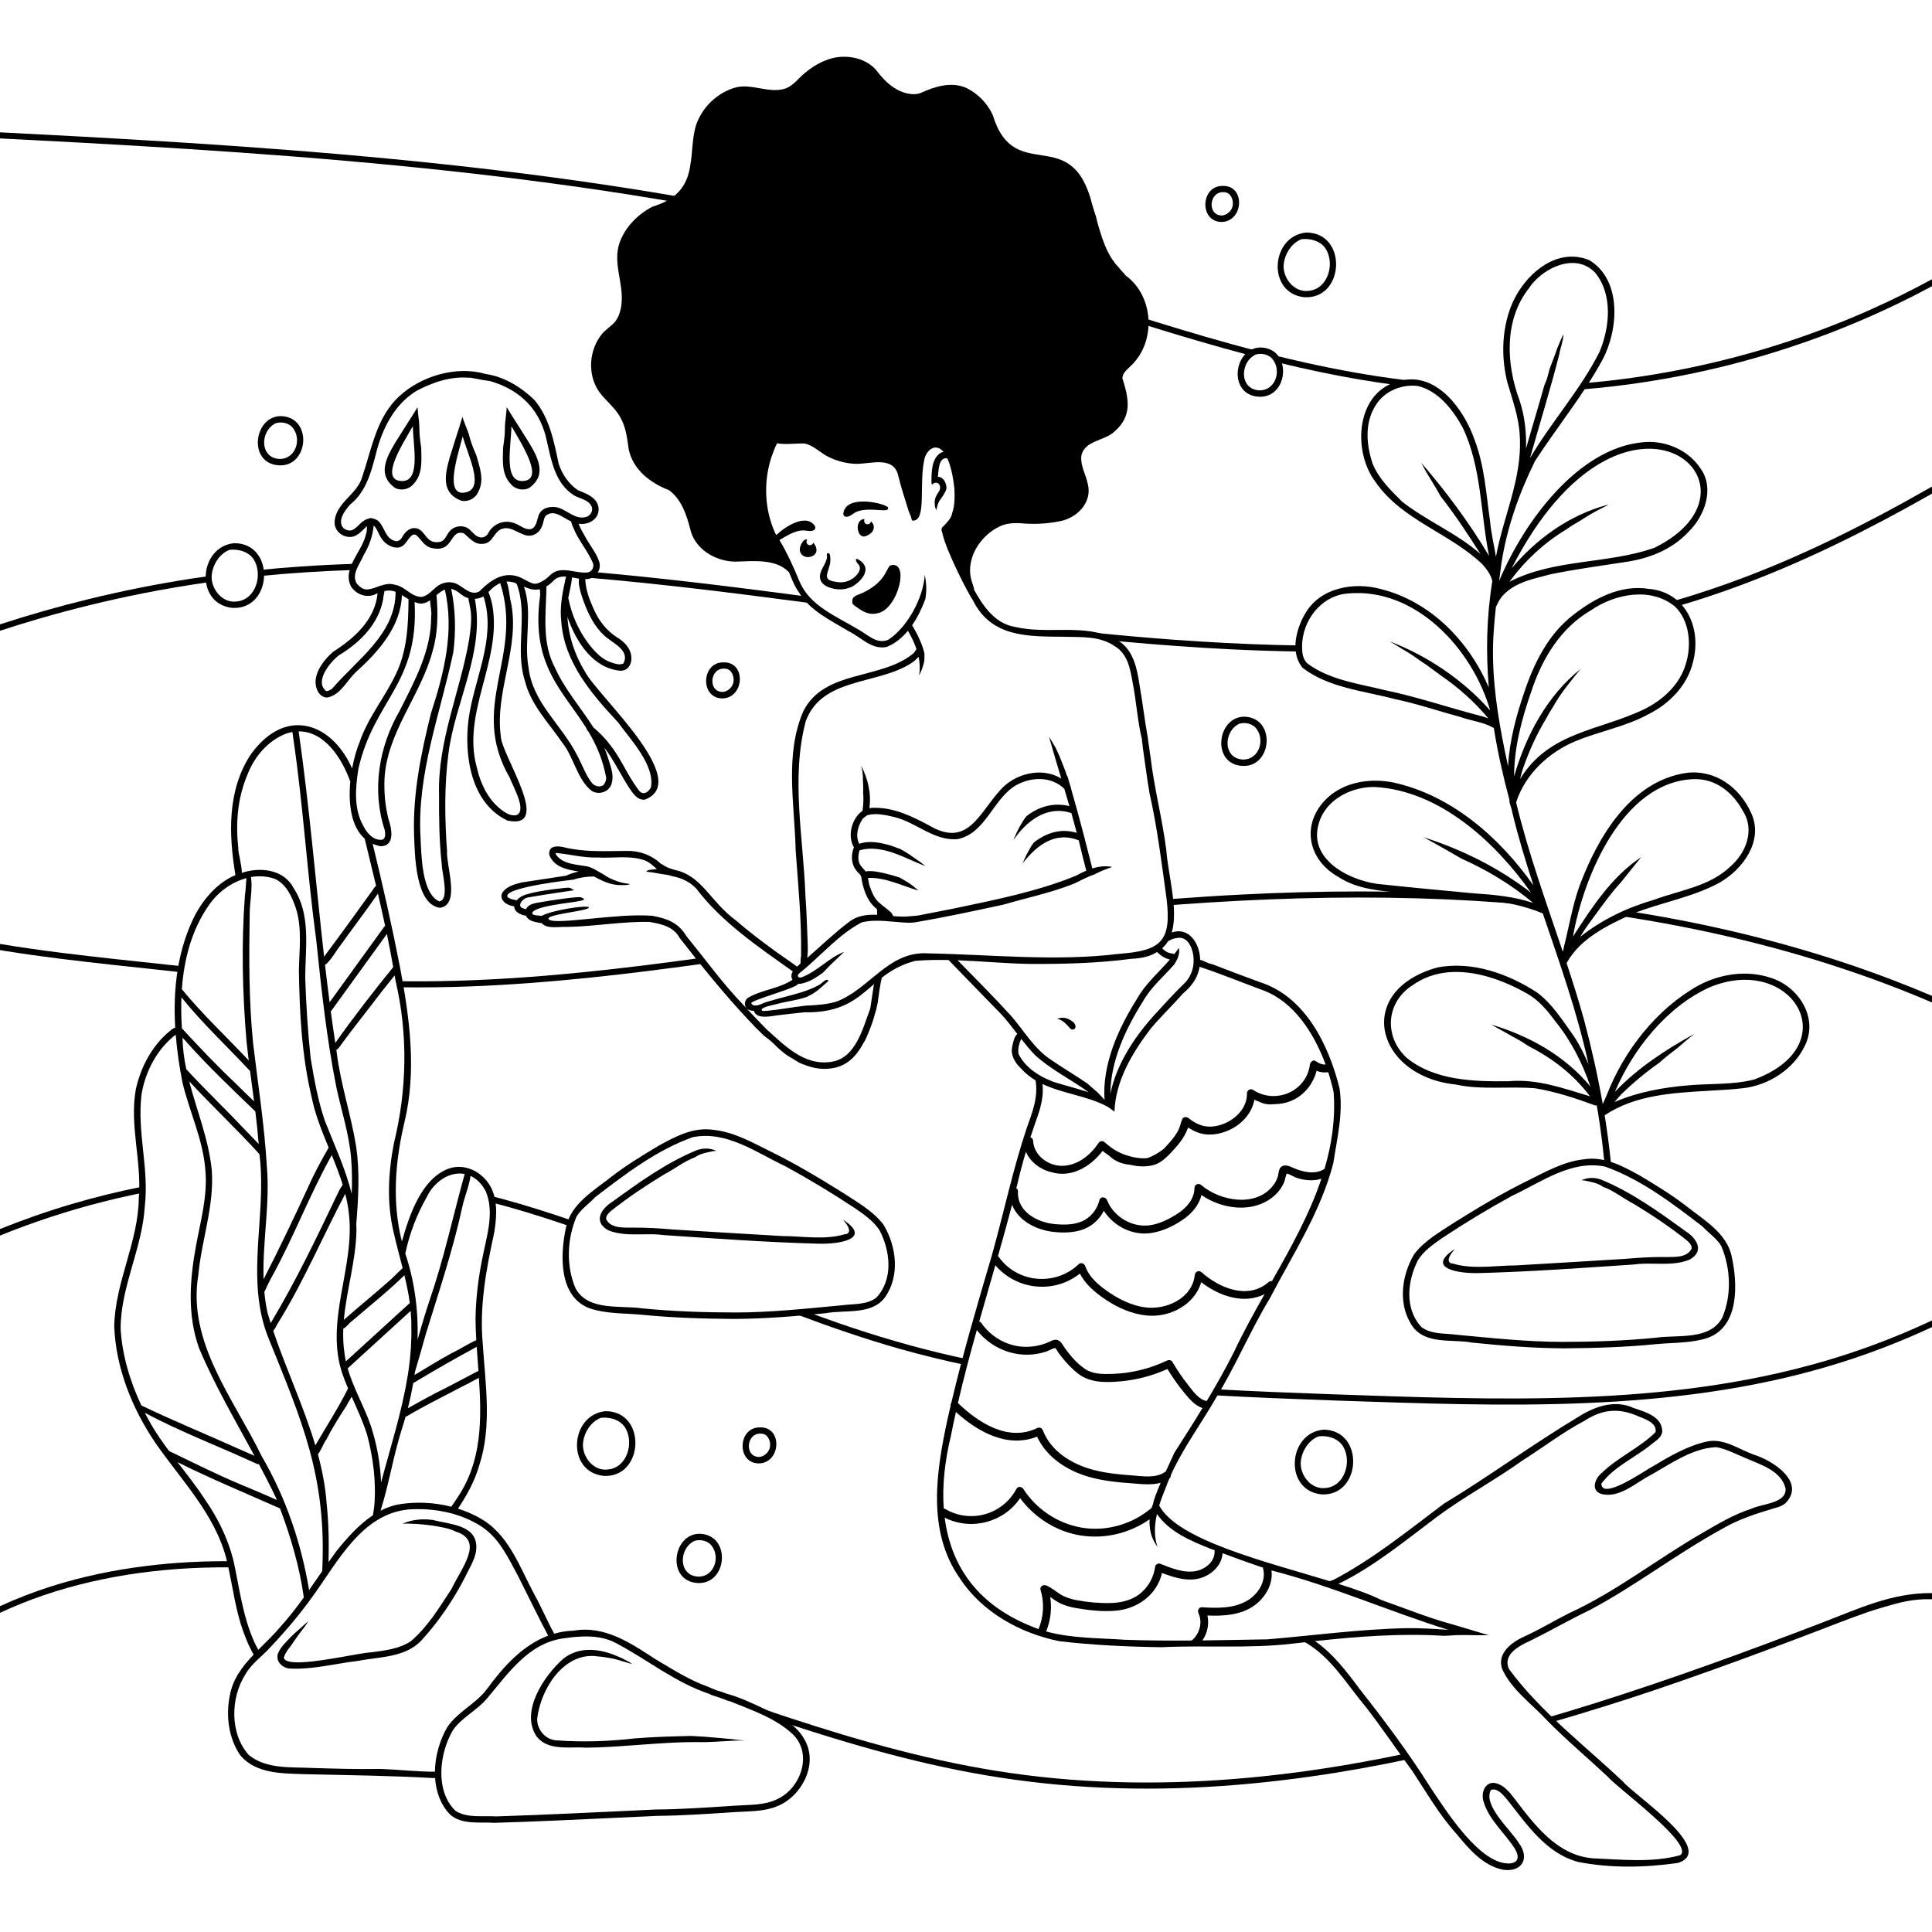
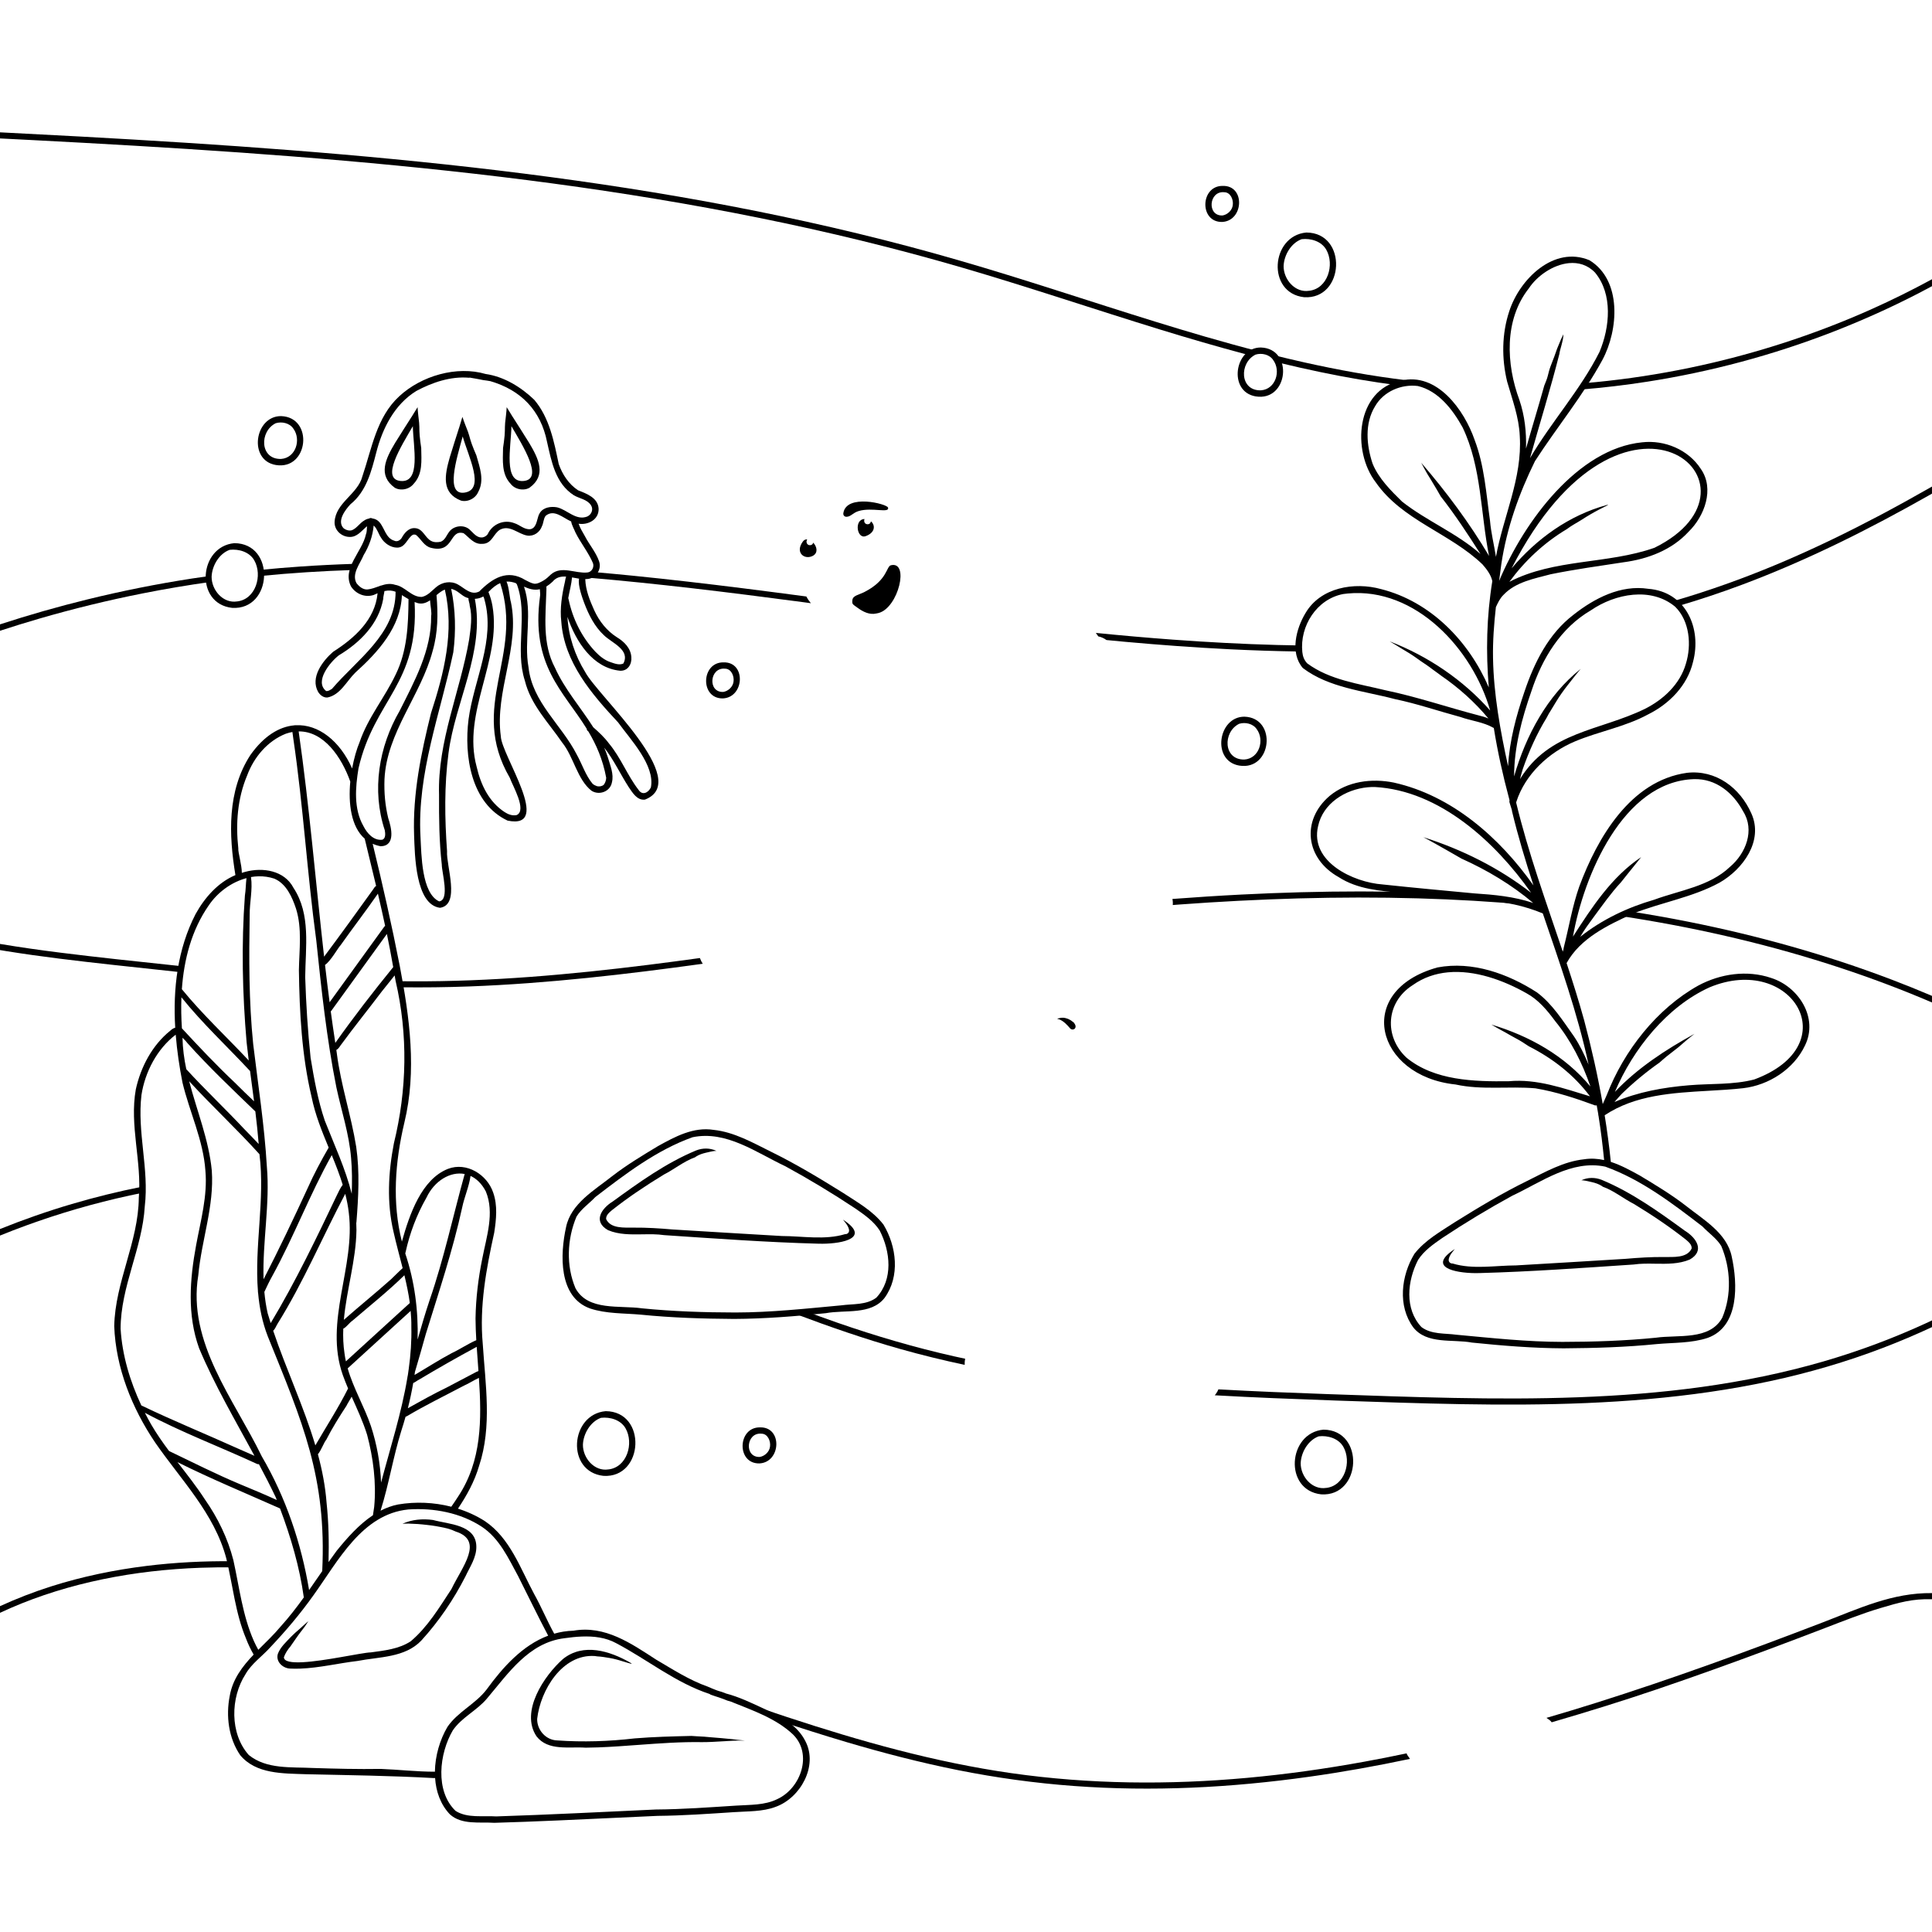
<svg xmlns="http://www.w3.org/2000/svg" id="Camada_1" width="950" height="950" version="1.1" viewBox="0 0 950 950">
  <path d="M103.22,283.184c-2.966.414-5.931.841-8.891,1.3-17.301,2.677-34.484,6.113-51.485,10.291-14.427,3.546-28.72,7.632-42.844,12.236v3.151c6.364-2.085,12.763-4.066,19.194-5.937,16.81-4.89,33.833-9.046,51.006-12.45,11.071-2.195,22.204-4.071,33.38-5.636-.22-.967-.34-1.958-.36-2.954Z" />
  <path d="M173.976,277.262c-8.649.277-17.293.698-25.927,1.288-6.799.465-13.592,1.033-20.374,1.709.177.981.25,1.982.225,2.982,15.212-1.508,30.476-2.47,45.754-2.967-0-1.013.115-2.024.322-3.012Z" />
  <path d="M638.654,317.367c-3.517-.055-7.033-.117-10.549-.211-17.163-.461-34.312-1.378-51.435-2.638-12.622-.929-25.229-2.046-37.822-3.304.005.007.01.014.014.02.327.462.814,1.204,1.189,1.689,1.498.298,2.842.937,4.026,1.797,3.069.297,6.138.595,9.208.873,17.115,1.551,34.258,2.808,51.423,3.662,11.316.563,22.641.928,33.97,1.105-.108-.994-.119-1.998-.025-2.993Z" />
  <path d="M398.437,296.245c-.767-.922-1.417-1.912-1.955-2.941-10.336-1.373-20.674-2.724-31.019-4.021-18.084-2.268-36.188-4.381-54.323-6.2-6.004-.602-12.012-1.158-18.023-1.691-.289.325-.6.635-.937.926-.867.747-1.67,1.299-2.463,1.776,16.956,1.461,33.886,3.216,50.791,5.173,18.119,2.098,36.213,4.415,54.295,6.812,1.321.175,2.642.356,3.963.532-.109-.122-.224-.239-.329-.366Z" />
  <g>
    <path d="M114.365,767.686c-14.122-.133-28.258.569-42.276,2.301-15.909,1.965-31.666,5.211-46.948,10.075-8.564,2.726-16.968,5.973-25.142,9.719v3.278c1.682-.787,3.372-1.557,5.075-2.298,14.539-6.332,29.806-10.972,45.325-14.194,15.848-3.29,31.981-5.076,48.15-5.671,5.35-.197,10.704-.252,16.057-.199-.207-.988-.288-2.002-.242-3.01Z" />
    <path d="M691.679,862.155c-7.194,1.526-13.709,2.805-20.944,4.123-19.051,3.47-38.242,6.178-57.528,7.929-19.252,1.747-38.596,2.546-57.926,2.217-19.425-.331-38.844-1.79-58.078-4.547-18.784-2.693-37.373-6.62-55.741-11.364-18.356-4.741-36.493-10.291-54.495-16.227-3.289-1.085-6.57-2.195-9.851-3.303.657.43,1.305.874,1.935,1.341,1.383,1.025,2.555,2.261,3.43,3.631,11.174,3.72,22.393,7.301,33.686,10.644,18.077,5.351,36.347,10.09,54.836,13.793,18.868,3.779,37.954,6.406,57.146,7.815,19.212,1.41,38.505,1.633,57.75.823,19.328-.813,38.601-2.672,57.756-5.356,16.64-2.332,33.186-5.307,49.622-8.796-.426-.906-1.427-1.725-1.597-2.721Z" />
    <path d="M950,783.355c-19.498-.232-35.908,7.572-53.781,14.429-18.357,7.042-36.768,13.944-55.28,20.567-18.588,6.65-37.278,13.018-56.106,18.956-8.408,2.652-15.945,4.939-24.411,7.404.938.672,1.958,1.236,2.573,2.175,17.579-5.146,33.888-10.172,51.235-16.051,18.675-6.33,37.23-13.012,55.705-19.903,9.192-3.428,18.364-6.909,27.524-10.424,8.998-3.453,17.965-7.047,27.211-9.797,9.209-2.739,15.686-4.616,25.33-4.351v-3.003Z" />
    <path d="M69.19,586.323c0-.981.136-1.888.367-2.735-11.539,2.307-22.976,5.121-34.262,8.453-11.955,3.53-23.734,7.646-35.296,12.302v3.208c4.219-1.713,8.468-3.355,12.745-4.917,16.619-6.069,33.652-11.004,50.938-14.773,1.84-.401,3.684-.782,5.529-1.156-.006-.128-.022-.257-.022-.383Z" />
-     <path d="M246.412,589.358c-1.89-.513-3.787-.995-5.683-1.478.385,1.044.615,2.151.686,3.272,12.145,3.164,24.155,6.85,36.034,10.891.785.267,1.567.544,2.352.814.293-.962.707-1.888,1.232-2.75-11.425-3.943-22.954-7.583-34.62-10.749Z" />
    <path d="M469.445,666.999c-19.553-4.392-38.772-10.032-57.698-16.609-5.554-1.93-11.081-3.937-16.591-5.989-1.2.813-2.648,1.371-4.354,1.56,17.098,6.445,34.379,12.436,51.969,17.396,10.438,2.943,20.976,5.512,31.58,7.773-.051-1.012.026-2.028.23-3.016-1.714-.367-3.428-.731-5.138-1.115Z" />
    <path d="M948.118,650.154c-16.66,7.726-33.908,14.185-51.544,19.306-19.515,5.666-39.476,9.711-59.596,12.509-20.187,2.807-40.542,4.34-60.904,5.095-20.377.755-40.776.719-61.161.325-20.486-.396-40.965-1.135-61.442-1.855-18.126-.637-36.25-1.353-54.36-2.359-.315.783-.729,1.543-1.265,2.258-.168.225-.342.443-.521.657,9.624.546,19.252,1.006,28.882,1.41,20.552.862,41.113,1.557,61.674,2.193,20.471.633,40.952,1.091,61.435.945,20.411-.146,40.828-.892,61.164-2.687,20.123-1.776,40.178-4.574,59.935-8.818,18.879-4.055,37.453-9.465,55.491-16.364,8.145-3.115,16.177-6.525,24.085-10.203v-3.302c-.625.294-1.246.599-1.873.89Z" />
    <path d="M344.151,471.082c-8.395,1.157-16.795,2.281-25.204,3.331-19.397,2.422-38.842,4.503-58.338,5.952-19.416,1.443-38.883,2.253-58.354,2.167-1.777-.008-3.553-.026-5.33-.048.227.979.317,1.979.28,2.983,11.139.125,22.279.003,33.416-.411,19.442-.723,38.849-2.218,58.202-4.2,18.952-1.941,37.853-4.352,56.724-6.958-.577-.875-1.046-1.821-1.395-2.816Z" />
    <path d="M930.01,481.637c-16.159-6.149-32.6-11.552-49.234-16.261-16.686-4.724-33.568-8.752-50.575-12.142-9.407-1.875-18.854-3.54-28.328-5.033-1.349.761-2.7,1.521-4.032,2.312-.037.022-.076.038-.113.059,1.975.3,3.951.597,5.924.915,17.141,2.767,34.185,6.144,51.07,10.189,16.91,4.051,33.661,8.773,50.174,14.224,15.262,5.038,30.322,10.703,45.095,17.037v-3.243c-6.608-2.813-13.269-5.502-19.981-8.057Z" />
    <path d="M757.777,442.996c-.119.076-.236.164-.355.234-3.218,1.883-6.313,1.807-9.854,1.289-3.05-.446-6.005-1.251-8.954-2.132-1.375-.411-2.613-1.019-3.713-1.773-2.722-.193-5.443-.397-8.167-.564-19.264-1.179-38.566-1.713-57.865-1.714-19.536-.001-39.07.548-58.58,1.541-11.269.573-22.53,1.31-33.781,2.159.126.692.205,1.39.205,2.09,0,.304-.025.599-.046.895,1.081-.081,2.161-.174,3.242-.253,19.492-1.426,39.015-2.463,58.552-3.004,19.609-.543,39.234-.587,58.844-.025,18.229.522,36.445,1.566,54.605,3.236,2.113.194,4.223.419,6.335.631-.216-.852-.372-1.724-.467-2.609Z" />
    <path d="M89.107,475.066c-1.371-.144-2.743-.282-4.115-.428-18.344-1.947-36.7-3.865-55.004-6.159-10.02-1.256-20.026-2.665-29.988-4.334v3.024c1.029.171,2.057.348,3.087.514,17.373,2.79,34.856,4.829,52.343,6.753,11.099,1.221,22.199,2.433,33.305,3.597.024-1.0.147-1.996.372-2.967Z" />
    <path d="M924.205,253.469c-15.054,7.952-30.372,15.414-46.012,22.144-15.664,6.741-31.662,12.701-47.954,17.738-2.58.798-5.17,1.565-7.763,2.318.849.726,1.606,1.558,2.267,2.461,10.788-3.174,21.465-6.721,31.996-10.667,15.914-5.962,31.509-12.765,46.804-20.168,15.415-7.461,30.528-15.534,45.421-23.984.344-.195.684-.396,1.028-.591v-3.465c-8.523,4.868-17.107,9.63-25.786,14.214Z" />
    <path d="M619.03,172.854c.094,0,.18.012.273.013-8.948-2.307-17.856-4.766-26.731-7.339-16.206-4.698-32.305-9.755-48.38-14.881-16.165-5.155-32.307-10.381-48.518-15.39-16.223-5.012-32.522-9.764-48.935-14.115-16.586-4.397-33.268-8.426-50.024-12.121-16.668-3.676-33.409-7.022-50.202-10.075-16.802-3.054-33.658-5.815-50.55-8.322-16.966-2.517-33.97-4.779-50.999-6.825-16.998-2.042-34.022-3.868-51.062-5.516-17.141-1.658-34.298-3.136-51.466-4.476-17.102-1.334-34.214-2.53-51.333-3.626-17.12-1.097-34.246-2.095-51.375-3.032-13.241-.725-26.484-1.408-39.728-2.079v3c4.96.251,9.92.499,14.879.757,17.207.893,34.413,1.827,51.613,2.842,17.126,1.011,34.247,2.102,51.361,3.313,17.185,1.216,34.361,2.552,51.524,4.049,17.145,1.495,34.277,3.15,51.387,5.005,17.112,1.855,34.203,3.908,51.262,6.207,16.933,2.282,33.833,4.803,50.689,7.599,16.919,2.807,33.792,5.892,50.602,9.294,16.81,3.402,33.556,7.121,50.217,11.192,16.665,4.073,33.244,8.499,49.713,13.308,16.275,4.752,32.446,9.854,48.597,15.011,16.087,5.137,32.155,10.331,48.296,15.296,14.204,4.369,28.471,8.539,42.835,12.351,1.684-.901,3.695-1.441,6.056-1.441Z" />
    <path d="M697.012,187.58c-1.891-.202-3.782-.415-5.67-.643-16.786-2.021-33.444-5.048-49.941-8.733-5.402-1.207-10.785-2.491-16.155-3.83,1.809,1.004,3.217,2.441,4.225,4.126,12.892,3.115,25.871,5.867,38.946,8.095,6.311,1.075,12.643,2.022,18.991,2.839.281-.122.562-.244.858-.34,1.524-.801,3.167-1.168,4.927-1.101.277-.035.554-.05.833-.034.656.039,1.394.177,1.986.256.328.044.737.085,1.148.139-.058-.253-.099-.517-.147-.776Z" />
    <path d="M920.335,151.996c-14.314,6.408-28.986,12.015-43.913,16.826-14.846,4.785-29.947,8.778-45.217,11.961-15.352,3.2-30.873,5.582-46.481,7.112-2.168.213-4.338.395-6.508.574-.171,1.059-.468,2.09-.872,3.074,10.983-.888,21.934-2.183,32.821-3.886,15.483-2.422,30.836-5.67,45.973-9.726,15.135-4.055,30.055-8.918,44.668-14.572,14.529-5.621,28.764-12.008,42.605-19.157,2.205-1.139,4.395-2.304,6.579-3.482v-3.415c-9.692,5.274-19.583,10.181-29.655,14.69Z" />
  </g>
  <g>
    <path d="M600.946,109.134c10.642-.495,11.489-18.047.283-17.721-11.057-.123-11.602,17.936-.283,17.721ZM602.02,94.522c3.045.031,4.564,3.658,4.154,6.377-.314,2.506-2.505,4.618-5.015,5.053-7.824.344-6.789-12.222.861-11.429Z" />
    <path d="M355.745,325.699c-11.057-.123-11.602,17.936-.283,17.721,10.642-.495,11.489-18.047.283-17.721ZM356.537,328.808c3.045.031,4.564,3.658,4.154,6.377-.314,2.505-2.505,4.618-5.015,5.053-7.825.344-6.789-12.222.861-11.429Z" />
    <path d="M641.265,146.146c19.972,1.238,21.539-31.724,1.079-31.812-17.54,1.603-19.586,29.772-1.079,31.812ZM640.069,117.607c4.412-.503,9.648.967,12.053,5.124,4.237,7.346.77,19.342-8.547,20.27 0.0 0.0.15-.03.15-.03-6.888,1.127-12.615-5.564-12.55-12.17.21-5.392,3.706-11.347,8.893-13.194Z" />
    <path d="M296.719,725.707c19.972,1.238,21.539-31.724,1.079-31.812-17.54,1.603-19.586,29.772-1.079,31.812ZM295.524,697.168c4.412-.503,9.648.966,12.053,5.124,4.237,7.346.77,19.342-8.547,20.27 0.0 0.0.151-.029.151-.03-6.888,1.127-12.615-5.564-12.55-12.17.21-5.392,3.706-11.347,8.893-13.194Z" />
    <path d="M649.664,734.802c19.972,1.238,21.539-31.723,1.079-31.813-17.54,1.603-19.586,29.772-1.079,31.813ZM660.522,711.387c4.237,7.347.77,19.342-8.547,20.27 0.0 0.0.15-.029.15-.03-6.888,1.127-12.615-5.564-12.55-12.17.21-5.392,3.706-11.347,8.893-13.194,4.412-.503,9.648.966,12.053,5.124Z" />
    <path d="M114.142,298.898c19.972,1.238,21.539-31.724,1.079-31.813-17.54,1.603-19.586,29.772-1.079,31.813ZM112.947,270.359c4.412-.503,9.648.966,12.053,5.124,4.237,7.346.77,19.342-8.546,20.27 0.0 0.0.15-.03.15-.03-6.888,1.127-12.615-5.564-12.55-12.17.21-5.391,3.706-11.347,8.893-13.194Z" />
    <path d="M617.449,194.914c16.078,2.632,18.77-23.515,2.543-24.043-13.011-.059-16.246,21.76-2.543,24.043ZM617.395,174.363c2.956-.908,6.828-.108,8.647,2.662,3.94,5.329,1.253,14.383-6.025,14.909-10.498.306-10.755-13.582-2.621-17.571Z" />
    <path d="M611.918,352.408c-13.011-.059-16.247,21.76-2.543,24.043,16.078,2.632,18.77-23.515,2.543-24.043ZM611.943,373.47c-10.498.305-10.756-13.582-2.621-17.571,2.957-.909,6.828-.108,8.647,2.662,3.94,5.33,1.253,14.383-6.025,14.909Z" />
    <path d="M135.651,228.652c16.078,2.632,18.77-23.515,2.543-24.043-13.011-.059-16.247,21.76-2.543,24.043ZM135.597,208.101c2.957-.909,6.828-.108,8.647,2.662,3.94,5.329,1.253,14.383-6.025,14.909-10.498.306-10.756-13.582-2.621-17.571Z" />
    <path d="M373.684,701.867c-11.057-.123-11.602,17.936-.283,17.721,10.642-.495,11.489-18.047.283-17.721ZM374.476,704.976c3.045.031,4.564,3.658,4.154,6.376-.315,2.506-2.505,4.618-5.016,5.053-7.824.343-6.789-12.222.861-11.429Z" />
-     <path d="M344.067,754.188c-13.011-.059-16.247,21.76-2.543,24.043,16.078,2.632,18.77-23.515,2.543-24.043ZM341.47,757.68c2.957-.909,6.828-.108,8.647,2.662,3.94,5.33,1.253,14.383-6.025,14.909-10.498.306-10.756-13.582-2.621-17.571Z" />
    <path d="M375.763,840.252c-6.173-2.858-12.314-5.853-18.936-7.575-.013-.012-.025-.024-.039-.048-.337-.111-.661-.246-.986-.369-1.149-.462-2.376-.699-3.538-1.16-1.412-.575-2.847-1.1-4.236-1.749-9.065-3.193-17.198-8.476-25.437-13.312-12.382-8.028-25.104-16.917-40.654-14.197-3.311.089-6.442.616-9.426,1.467-3.527-6.378-6.325-13.175-9.882-19.552-6.773-12.563-11.826-27.426-24.132-35.743-4.11-2.646-8.609-4.7-13.309-6.192,4.366-6.521,8.143-13.361,10.393-21.049,6.435-19.426,3.077-40.088,1.789-60.045-1.686-18.448,1.7-36.675,5.646-54.62,1.002-6.455,1.722-13.37-.495-19.655-2.964-8.913-13.114-15.232-22.273-11.697-12.922,5.113-18.862,22.231-22.633,35.749-4.867-19.251-3.361-39.175,1.216-58.495,6.189-25.533,2.576-51.65-2.264-77.051-3.931-20.107-8.463-40.13-13.322-60.07,1.214.541,2.529.967,3.982,1.23,7.393-.228,5.236-9.146,3.673-13.802-1.532-6.336-2.079-12.546-1.845-19.158,1.117-23.128,17.938-41.259,23.684-63.081,2.617-8.994,2.694-18.189,1.898-27.458,1.323-1.121,2.652-2.161,4.097-2.719,4.783,20.494-.402,41.105-6.799,60.736-4.885,19.626-9.034,39.677-8.325,60.006.37,9.554.573,34.166,12.745,35.734,10.164-1.489,2.969-20.741,3.462-27.854-1.15-16.041-1.4-32.207.718-48.206,3.241-25.217,17.979-50.039,12.948-75.861,1.472-.063,2.907-.424,4.172-1.183.254.56.491,1.107.572,1.593,5.475,19.898-5.216,39.365-7.838,58.833-2.277,17.857,1.167,41.354,19.197,49.807,22.671,4.609-3.106-32.208-3.337-41.51-3.037-22.114,9.608-43.76,4.964-65.944-.594-1.639-.855-7.232-2.152-10.083,1.633-.099,3.159.256,4.642.799.098.182.231.353.432.495,5.636,15.224-1.068,31.984,3.947,47.448,2.905,11.892,11.688,20.659,18.391,30.468,5.633,6.972,7.368,18.202,14.434,23.683,3.786,2.352,9.176.35,9.982-4.165,1.028-4.074-.817-8.216-1.934-12.101-.528-1.709-1.168-3.358-1.862-4.976,4.687,5.922,7.892,12.978,12.062,19.44,1.887,2.74,4.123,6.607,7.975,6.118,23.629-9.146-23.319-51.082-29.43-62.806-4.968-8.04-8.147-17.484-8.688-27.057,4.184,12.282,12.5,25.168,25.841,26.482,3.84.234,5.918-3.219,5.577-6.733-.279-4.35-3.542-7.59-7.093-9.719-4.971-3.169-8.691-7.874-11.127-13.213-2.183-4.822-4.253-9.92-4.434-15.374.216-.008.434-.01.646-.031,4.409-.076,7.607-4.586,6.146-8.747-1.596-4.549-4.821-8.153-7.017-12.429-1.146-1.972-2.291-3.883-3.046-6.034,4.719.736,10.002-2.058,9.838-7.368-.289-5.366-5.841-7.395-10.097-9.065-4.553-2.97-7.766-7.84-9.517-12.915-2.303-10.965-4.557-22.841-12.053-31.607-6.451-6.218-14.919-11.408-23.895-12.67-14.163-4.155-31.583.862-42.469,10.961-11.187,10.271-13.479,25.679-18.136,39.384-2.244,8.75-13.098,12.86-13.657,22.319-.228,4.191,3.504,7.535,7.596,7.465,3.372.019,5.526-2.811,7.83-4.829.151-.142.335-.28.529-.414-.098,1.565-.134,3.175-.557,4.01-1.8,8.487-11.814,16.632-7.328,25.572,2.387,3.702,6.946,5.597,11.194,4.185.663-.32,1.279-.59,1.873-.833-1.235,13.052-11.416,22.131-21.873,28.79-5.227,4.57-11.314,12.662-7.377,19.689.965,1.601,2.673,2.957,4.628,2.776,6.348-1.292,9.406-8.092,13.727-12.285,11.111-10.005,22.31-22.385,22.851-38.056.993.626,2.043,1.314,3.263,1.988.003.083-.025.148-.009.238-.091,12.463-.675,25.276-6.245,36.685-5.377,11.393-13.668,21.242-17.771,33.282-1.455,3.471-2.797,8.057-3.711,13.059-5.954-13.492-16.56-21.914-27.819-21.255-.224-.027-.446-.011-.665.046-7.325.66-14.883,5.161-21.573,14.634-11.416,17.621-10.613,39.119-7.331,59-8.562,3.601-15.111,11.062-19.579,19.139-8.895,17.228-11.164,36.657-10.022,55.903-.895.213-1.843.891-2.445,1.473-8.858,7.108-14.512,17.858-16.927,28.82-3.187,17.793,2.996,35.49,1.47,53.319-.199,21.675-11.655,41.47-12.088,63.138.745,20.411,8.736,40.369,20.089,57.164,12.642,18.354,29.179,34.9,35.017,57.045,3.23,13.187,4.404,26.812,9.712,39.437,1.027,2.739,2.302,5.339,3.731,7.853-5.517,5.793-10.309,12.043-11.755,20.309-1.948,9.842-.585,20.792,5.173,29.177,7.775,9.328,21.089,8.924,32.192,9.332,21.011.481,42.103.729,63.106,1.905.189.024.347-.009.507-.04.444,6.642,2.646,12.98,7.224,17.818,5.76,5.335,14.67,3.723,21.911,4.216,5.015-.138,10.029-.313,15.042-.5,21.736-.81,43.447-1.976,65.203-2.911,12.607-.125,24.904-1.002,37.522-1.829,6.737-.485,14.157-.146,20.622-2.639,12.141-4.39,20.846-20.058,14.612-32.154-4.02-8.143-12.374-12.422-20.309-16.026ZM225.169,736.032c-1.042,1.644-2.148,3.25-3.259,4.853-8.536-2.188-17.588-2.562-26.145-1.109-3.047.593-5.912,1.662-8.621,3.063.017-.07.029-.144.048-.212,4.023-12.769,6.126-26.147,10.112-38.976.755-2.307,1.445-4.638,2.104-6.979.262-.104.522-.228.778-.36,9.117-5.418,18.673-10.047,28.042-15.007,2.526-1.104,4.771-2.641,7.264-3.775,1.374,20.413,1.49,40.838-10.323,58.503ZM151.987,781.854c-3.836-23.012-11.462-45.549-23.245-65.695-13.658-28.171-36.715-55.95-31.235-89.117,1.575-17.241,7.885-33.958,6.639-51.432-1.435-15.109-7.322-29.31-11.128-43.953,11.191,12.206,23.452,23.563,34.566,35.889.001.024.004.048.005.073,2.79,22.258-2.556,45.156-.751,67.353-.026.26-.008.51.073.738.64,7.225,2.043,14.376,4.766,21.403,17.065,42.194,28.994,69.152,26.767,115.435-2.149,3.104-4.286,6.219-6.458,9.307ZM123.415,431.261c1.232-.214,2.475-.346,3.726-.373,2.581-.057,5.184.304,7.749,1.157,5.897,2.514,8.746,9.007,10.669,14.769,3.056,9.759,1.587,20.122,1.415,30.175.301,20.901,1.393,41.982,6.233,62.377,1.748,8.685,5.052,16.817,8.401,24.925-.002.006-.007.008-.009.014-3.713,6.432-7.239,13.009-10.264,19.805-6.959,15.116-14.118,30.131-21.734,44.946-.591-18.435,3.228-37.071,1.613-55.529-1.182-20.144-4.314-40.073-6.711-60.079-2.15-21.094-2.089-42.311-1.732-63.522-.065-6.191,1.539-12.51.645-18.666ZM168.582,676.183c.788,2.219,1.666,4.394,2.579,6.551-4.794,9.597-10.714,18.689-16.095,27.992-5.69-19.141-14.373-37.467-20.74-56.399.943-.74,1.524-2.451,2.136-3.387,12.784-20.49,22.059-42.645,33.304-63.911.766,3.03,1.383,6.112,1.741,9.283,3.342,26.651-12.278,53.401-2.925,79.871ZM200.986,673.076c-.003.067-.011.135-.023.202-.01.051-.018.1-.026.149-.042.299-.086.602-.13.901-.032.27-.075.536-.111.805-.045.331-.083.663-.142.99-.059.375-.126.75-.223,1.109.002.008.011.013.013.021-2.883,17.465-8.415,34.595-12.963,51.752-.362-9.44-2.08-18.878-4.988-27.78-3.272-9.622-8.646-18.608-11.433-28.372,3.145-2.865,6.289-5.74,9.433-8.616,7.176-6.544,14.351-13.096,21.527-19.641.232,2.583.387,5.181.343,7.819.17,6.957-.328,13.835-1.276,20.66ZM203.186,680.055c.958-.344,1.963-1.239,2.783-1.618,9.335-5.574,18.845-10.995,28.438-16.172.261,3.948.563,7.918.852,11.899-.355.112-.701.263-1.004.416-4.833,2.555-9.682,5.121-14.528,7.65-6.52,3.161-12.861,6.689-19.175,10.223,1.041-4.095,1.914-8.234,2.635-12.398ZM165.69,587.633c-9.483,19.919-20.376,42.698-32.592,62.955-.512-1.612-1.016-3.227-1.486-4.85-.796-3.481-1.298-6.975-1.624-10.476,1.215-2.613,2.451-5.252,3.879-7.781,10.659-19.382,18.439-40.173,29.266-59.487,1.968,4.8,3.86,9.624,5.387,14.576-1.115,1.434-2.215,3.773-2.83,5.064ZM127.21,562.524c-2.359-2.506-4.775-4.961-7.175-7.426-9.317-9.96-19.229-19.29-28.428-29.357-1.069-5.057-1.764-10.193-1.875-15.451.833.808,1.674,1.603,2.287,2.46,10.567,11.818,22.123,22.761,33.535,33.759.653,5.327,1.222,10.663,1.655,16.015ZM160.59,739.012c-.622-8.189-2.166-16.129-4.266-23.918,1.65-2.006,2.983-5.878,4.081-7.112,2.966-5.82,6.424-11.327,9.998-16.787.351-.863,1.551-2.626,2.51-4.418,2.734,6.165,5.599,12.264,7.621,18.783,3.005,11.359,4.579,23.635,3.461,35.393-.17,1.377-.398,2.742-.612,4.109-6.928,4.591-12.76,11.236-17.848,17.509-1.351,1.825-2.672,3.675-3.983,5.532.245-9.693.07-19.39-.961-29.091ZM238.892,585.857c4.377,10.53.307,22.303-1.744,33.024-1.976,9.698-3.161,19.539-3.324,29.418.02,3.533.168,7.111.375,10.714-.014.001-.025-.004-.04-.002-4.14,1.817-7.954,4.434-12.072,6.366-6.249,3.318-12.159,7.161-18.251,10.722.073-.496.126-.994.194-1.49,1.8-6.212,3.663-12.421,5.352-18.665,6.372-20.593,13.251-41.05,17.866-62.145,1.063-5.221,3.409-10.347,4.121-15.588,2.88,1.322,5.514,3.776,7.524,7.647ZM199.409,615.801c2.092-9.455,5.448-18.421,10.28-26.878,3.879-8.271,11.719-13.016,18.804-11.649-5.737,20.65-10.204,41.653-17.217,61.95-2.153,6.431-4.06,12.943-5.93,19.465.379-14.318-1.457-28.638-6.076-42.362.062-.162.126-.323.138-.526ZM201.518,640.71c-2.069,1.89-4.139,3.771-6.208,5.662-8.408,7.683-16.807,15.364-25.225,23.027-.271-1.286-.525-2.576-.68-3.897-.625-4.072-.765-8.122-.608-12.159,1.614-.775,3.139-3.085,4.463-3.903,8.582-7.383,17.502-14.447,25.588-22.385,1.088,4.515,2.05,9.052,2.671,13.655ZM194.529,482.347c6.14,26.381,5.607,53.536-.847,79.85-2.771,14.34-3.562,29.226-.172,43.541,1.333,5.985,2.977,11.897,4.482,17.828-1.969,1.745-3.773,3.662-5.689,5.456-7.627,6.805-15.561,13.205-23.221,19.966,1.311-14.714,5.974-29.285,6.195-44.076.003-1.192-.029-2.376-.092-3.553.035-.135.083-.262.08-.419.982-12.252,1.661-24.753-.102-36.992-2.491-15.516-7.558-30.376-9.549-46.045-.085-.538-.151-1.078-.235-1.615.854-.425,1.51-1.389,2.02-2.158,6.599-9.034,13.648-17.739,20.394-26.671,2.12-2.66,4.147-5.234,6.267-7.821.151.904.325,1.804.47,2.708ZM193.35,475.548c-9.844,12.121-19.456,24.525-28.475,37.269-.78-5.169-1.549-10.34-2.241-15.52.07-.063.158-.1.214-.179,2.292-3.162,4.583-6.337,6.874-9.499,6.844-9.461,13.687-18.911,20.521-28.371,1.127,5.417,2.148,10.853,3.107,16.3ZM189.386,455.296c-.17.096-.325.223-.444.39-2.255,3.112-4.512,6.224-6.767,9.349-6.693,9.268-13.398,18.528-20.102,27.795-.792-6.117-1.55-12.239-2.256-18.366,2.726-1.767,6.414-8.432,7.667-9.7,6.024-8.516,12.406-16.774,18.341-25.341,1.235,5.281,2.425,10.572,3.562,15.873ZM230.71,314.322c-4.386,25.657-15.613,50.085-14.824,76.564-.047,11.436.056,22.869,1.351,34.249-.027,3.779,4.032,17.411-1.29,18.095-8.703-3.998-8.71-23.053-9.183-31.722-1.726-31.22,9.767-60.722,16.13-90.748,1.343-10.385,1.104-20.934-1.038-31.188.435.082.883.211,1.348.41,2.493.932,4.253,3.433,6.903,4.076.084.028.173.023.258.049-.12,1.137.627,2.617.614,3.78,1.37,5.398.45,10.99-.27,16.436ZM250.686,382.466c1.308,3.808,8.533,15.941,3.398,18.307-2.026.486-4.209-.309-5.926-1.439-7.77-5.07-11.738-13.442-13.778-22.277-7.281-26.811,12.375-52.199,7.779-79.054-.388-2.374-1.1-4.67-1.983-6.908,2.109-2.244,4.014-3.616,5.774-4.367,11.634,35.962-15.795,60.445,4.735,95.737ZM298.076,382.41c-.02,1.188-.427,2.497-1.196,3.471-.878.784-2.22.971-3.341.7-.862-.351-1.516-.575-2.219-1.27-3.4-4.118-5.122-9.649-7.74-14.328-7.472-14.636-21.819-25.609-23.694-42.85-2.379-12.964,2.166-26.897-2.223-39.666,2.443,1.071,4.938,1.924,7.785,1.272.066,1.251.289,2.598.084,3.52-4.598,34.037,11.408,46.409,22.945,65.052.019.37.145.734.429,1.0.14.122.274.25.414.372,3.825,6.418,7.069,13.631,8.757,22.726ZM303.927,355.211c6.002,8.337,18.306,21.163,16.113,32.01-1.282,2.579-4.15,4.094-6.063,1.163-5.537-7.152-8.713-15.86-14.54-22.81-2.213-2.99-4.932-5.515-7.711-7.957-6.194-9.775-14.064-18.653-18.847-29.309-6.3-11.824-4.571-25.269-4.199-38.16-.012-.524.035-1.166-.012-1.763.965-.587,1.969-1.341,3.031-2.342,1.818-2.237,4.157-2.68,6.669-2.51-.279.803-.447,1.738-.555,2.442-1.476,6.471-2.59,13.109-1.806,19.758,1.422,19.877,14.904,35.545,27.919,49.478ZM297.015,312.402c3.854,3.774,13.035,7.111,9.494,13.868-1.961.893-4.18.053-6.104-.609-2.921-.907-5.475-2.943-7.638-5.193-6.653-7.083-11.134-16.062-13.153-25.649-.055-.23-.115-.481-.191-.729.612-3.397,1.576-6.869,1.856-10.165,1.163.21,2.332.447,3.483.62-.8,3.046,1.723,9.817,2.462,11.815,2.216,5.871,5.124,11.731,9.791,16.041ZM179.182,255.893c-2.307,1.287-3.645,3.806-6.11,4.815-1.355.464-3.147-.108-4.245-1.076-3.162-3.55.923-8.909,3.483-11.665,7.804-6.25,10.303-16.146,12.695-25.397,3.01-11.892,8.994-23.765,19.744-30.34,7.795-4.174,16.841-7.265,25.85-6.489.325-.087.68-.078,1.008.038.014.011.026.009.04.02.014.003.029.005.043.008 0-0.0 0-0.0.001 0.0.558.11,1.132.173,1.689.286.657.105,1.292.237,1.952.354.799.14,1.588.291,2.371.472.015.002.03.003.044.005-.005-.002-.01-.003-.016-.005.007.002.014.003.021.005,1.1.128,2.215.292,3.375.507,14.994,4.362,24.812,14.378,27.874,29.908,2.205,9.664,4.098,20.321,13.117,26.161,2.785,1.689,6.615,2.011,8.49,4.964,1.295,1.971.255,4.589-1.859,5.531-5.557,2.158-9.801-3.341-14.841-4.53-2.99-.536-6.646-.049-8.427,2.697-1.331,2.071-1.19,4.73-2.65,6.755-.372.603-1.381,1.26-2.095,1.298-2.962.29-5.144-2.142-7.835-2.963-5.151-1.993-10.855.48-13.117,5.454-.574.776-1.493,1.36-2.449,1.54-2.94.374-4.461-2.127-6.462-3.888-1.43-1.272-3.386-1.744-5.261-1.513-1.863.229-3.646,1.152-4.755,2.671-1.283,1.657-1.993,4.036-4.111,4.854-1.53.349-3.319.408-4.794-.401-2.94-1.546-3.963-5.93-7.694-6.251-3.216-.36-5.379,2.297-6.764,4.834-.752,1.133-2.23,2.009-3.59,1.334-4.211-1.204-4.778-6.214-7.342-9.132-.9-1.039-2.117-1.638-3.392-1.811-.753-.333-1.279-.271-1.662.034-.816.132-1.614.421-2.324.913ZM163.219,338.747c-.733.432-1.657,1.085-2.583,1.076l.022.02c-.114-.025-.223-.058-.332-.096-.008-.005-.016-.007-.024-.012-5.764-4.68,1.988-14.128,6.272-17.473,10.38-6.229,19.637-15.413,21.863-27.761-.046-1.002.457-2.525.596-3.867,2.249-.478,3.944-.261,5.484.337.072,20.89-18.981,33.326-31.297,47.775ZM194.312,287.572c-2.46-.829-4.728-.356-6.97.374-.291.019-.535.102-.728.25-1.939.671-3.871,1.444-5.904,1.655-2.253.13-4.06-1.39-5.416-3.1-2.508-4.61,1.775-9.527,3.513-13.789,2.67-4.406,4.481-9.36,4.926-14.519.082.063.17.111.246.191,1.563,1.53,2.13,3.926,3.368,5.731,1.587,2.728,4.717,4.908,7.925,4.909,4.089.005,4.873-4.502,7.664-6.282.42-.213,1.286-.22,1.737.121,2.435,2.067,3.847,5.387,7.211,6.249,6.01,1.528,8.158-1.053,9.867-3.58,1.562-2.31,2.757-4.576,6.223-3.59,2.773,2.099,5.065,5.522,9.055,5.229.312.004.606-.012.885-.046,4.178-.514,4.827-5.126,8.027-6.96,4.829-2.44,8.789,2.165,13.307,2.934,3.257.491,6.239-1.647,7.276-4.698.784-1.598.694-3.574,1.773-5.01,4.138-3.462,8.429.942,12.559,2.775.24,1.793,1.619,4.067,2.047,5.304,2.554,5.199,6.379,9.801,8.654,15.152.754,1.95-.584,4.482-2.785,4.629-5.77.61-12.671-3.479-17.772.873-1.256,1.201-2.503,2.393-4.037,3.249-1.29.691-2.779,1.572-4.361,1.389-1.541-.293-2.884-1.103-4.271-1.791-8.882-5.49-16.185-.92-22.649,5.601-4.039,2.112-7.225-1.602-10.505-3.405-3.452-1.949-7.732-1.25-10.697,1.267-2.191,1.817-4.09,4.207-7.018,4.824-5.1.223-8.259-5.16-13.151-5.936ZM176.269,377.85c7.825-34.089,29.771-41.298,27.596-81.832.478.188.97.371,1.501.539,2.347.625,4.292-.151,6.088-1.383.182,2.796.919,6.179.551,7.652.224,16.883-8.123,32.025-15.488,46.702-10.277,17.705-13.805,39.068-7.308,58.719.258,1.47.567,4.109-1.286,4.67-4.262.484-7.45-3.213-9.209-6.702-4.863-8.491-3.966-18.987-2.445-28.365ZM172.243,384.33c-1.021,10.817.389,22.201,7.095,28.081,1.88,7.731,3.768,15.464,5.605,23.215-.648.359-1.133,1.194-1.543,1.827-7.934,11.021-15.902,22.09-24.036,32.954-4.168-36.919-7.234-73.966-12.505-110.763,12.436-.146,21.147,12.745,25.385,24.686ZM121.534,381.274c3.32-8.953,10.02-16.923,19.005-20.491,1.106-.385,2.186-.66,3.244-.85.159,1.074.301,2.151.439,3.231,4.881,32.928,6.802,66.178,11.286,99.162,2.526,24.223,5.128,48.448,9.897,72.357,2.477,11.574,6.258,22.841,7.235,34.744.525,5.832.53,11.709.312,17.585-3.055-12.322-8.579-24.07-13.227-35.933-3.393-9.985-5.273-20.496-6.991-30.912-1.397-13.179-2.231-26.442-2.658-39.679.119-14.675,2.862-30.872-5.752-43.903-4.469-8.585-15.132-10.231-23.75-7.877-.571.128-1.103.34-1.658.502.02-3.863-1.945-10.297-1.731-12.038-1.325-12.147-.454-24.502,4.35-35.897ZM102.649,445.19c4.29-6.349,11.086-11.437,18.556-13.398-.373,2.823-.314,5.787-.785,8.618-1.772,23.96-1.226,48.164.838,72.089.318,2.992.677,5.979,1.048,8.964-10.97-11.704-22.714-22.618-32.883-35.052,1.041-14.653,4.783-29.102,13.224-41.222ZM89.207,490.38c10.223,12.771,22.592,24.252,33.757,36.271.648,4.963,1.32,9.922,1.961,14.886-3.16-3.038-6.36-6.037-9.437-9.171-9.04-8.523-17.546-17.537-25.981-26.651-.01-.037-.047-.048-.059-.083-.336-5.027-.438-10.138-.241-15.252ZM59.306,653.415c-.014-20.699,10.687-39.641,11.881-60.231,2.202-18.398-3.815-36.369-1.626-54.78,1.75-11.281,7.633-22.608,16.841-29.632.638,7.976,1.813,15.899,3.336,23.593,3.467,14.461,10.242,28.32,11.261,43.302,1.109,12.385-2.326,24.489-4.556,36.566-3.133,16.882-4.472,34.277,1.462,50.737,7.695,18.274,17.775,35.425,27.216,52.877-2.64-1.142-5.289-2.28-7.894-3.465-15.884-7.178-32.02-13.748-47.727-21.301-5.562-11.835-9.414-24.666-10.195-37.665ZM83.114,713.478c-3.13-4.203-6.141-8.5-8.801-13.068-1.068-1.872-2.09-3.783-3.075-5.721,17.786,9.539,36.872,16.686,55.194,25.176.284.124.586.124.878.072,2.874,5.399,5.68,10.831,8.296,16.351.168.425.326.858.492,1.284-5.912-2.698-11.905-5.202-17.914-7.69-11.9-4.985-23.437-10.827-35.05-16.392-.007-.006-.014-.006-.021-.012ZM114.759,767.186c-2.734-10.738-7.667-20.849-14.016-29.921-4.136-6.371-8.84-12.306-13.47-18.301,16.495,8.23,33.572,15.286,50.42,22.768,5.309,14.123,9.646,28.812,11.702,43.753-3.596,4.975-7.343,9.838-11.482,14.402-3.299,3.973-7.181,7.612-10.904,11.355-.791-1.432-1.548-2.887-2.213-4.404-5.567-12.644-7.085-26.286-10.036-39.652ZM213.849,871.2c-.026-.003-.042-.019-.068-.021-8.779.008-17.712-1.03-26.542-1.372-11.153.182-22.225-.096-33.386-.454-10.585-.555-22.743.739-31.529-6.392-9.39-10.524-9.058-28.19-1.569-39.781,2.96-5.194,8.218-8.779,12.17-13.189,7.63-8.065,14.783-16.519,21.218-25.573,12.024-16.708,23.876-39.945,46.648-42.186,12.408-.876,25.738,1.618,36.229,8.568,8.548,5.685,12.998,15.451,17.764,24.228,4.927,9.733,9.654,19.608,14.762,29.259-12.591,4.701-22.291,15.508-30.259,26.461-5.455,7.155-14.197,10.951-19.259,18.387-3.706,6.26-6.078,14.245-6.177,22.065ZM382.278,884.625c-6.318,3.127-13.37,2.762-20.366,3.233-13.208.837-26.128,1.811-39.475,1.914-26.139,1.196-52.235,2.55-78.436,3.392-6.563-.457-14.138.982-19.972-2.7-10.22-9.77-8.031-28.283-1.355-39.643,4.364-6.364,11.747-9.666,16.696-15.523,10.572-12.477,20.613-27.641,38.277-29.764,2.766-.398,5.621-.714,8.496-.821,5.849-.218,11.744.46,16.932,3.319,15.4,8.125,29.261,19.519,45.977,24.974.013.044.03.086.046.128.114.043.224.091.334.141-.001-0-.001-0-.001-0.0.002.001.004.002.005.003.036.021.072.033.107.055-.013-.012-.025-.011-.038-.023.017.008.035.016.052.024-.005-0-.009-.001-.014-0.0.021.009.042.019.063.021-.008-.003-.017-.007-.026-.01.012-0.0.025.011.037.011-.003,0-.007-0-.012-.001,1.267.501,2.6.868,3.9,1.308.76.254,1.519.497,2.269.801.614.253,1.241.493,1.862.743.609.183,1.218.366,1.828.547,10.544,4.27,21.959,8.127,30.399,16.043,9.857,9.599,3.989,26.478-7.586,31.831Z" />
    <path d="M359.96,855.169c-.852-.079-1.703-.146-2.556-.237-1.79-.167-3.569-.359-5.358-.477-.876-.066-1.764-.119-2.653-.221-.976-.099-1.964-.198-2.95-.259.074-.003.136.007.197.005-1.368-.06-2.749-.131-4.118-.228-.844-.061-1.687-.122-2.53-.162-.048.001-.098.002-.146.003-9.257.222-18.514.444-27.751,1.207-12.68,1.47-25.399,1.894-38.168.992-5.506-.164-9.898-5.094-9.794-10.573,1.555-14.048,12.352-32.034,28.34-30.919.383.047.755.107,1.138.167,1.023.048,2.036.158,3.051.304,1.064.157,2.116.327,3.181.509,1.003.159,1.984.406,2.977.64,2.049.514,4.033,1.24,6.071,1.791-.013-.012-.037-.011-.05-.023.398.108.771.218,1.169.325.012-0.0.025-.001.037.011.025-.001.05.01.074.009.013.012.025.011.038.011.149.044.311.099.473.142-.17-.276-.412-.489-.712-.625-10.008-5.742-23.032-9.859-33.08-1.818-9.315,8.222-21.157,25.902-13.04,38.027,5.676,7.355,16.047,5,24.165,5.596,2.103-.017,4.193-.07,6.282-.148,6.623-.247,13.236-.74,19.85-1.232,10.332-.754,20.664-1.521,31.092-1.344,3.335.011,6.674-.2,10.013-.398,3.661-.235,7.321-.462,10.98-.392-1.194-.124-2.393-.204-3.588-.352-.878-.115-1.756-.242-2.633-.333Z" />
    <path d="M234.216,760.241c-.296-10.583-13.553-10.716-21.31-12.839-5.071-.697-10.37-.265-15.015,1.877,1.03-.088,2.075-.114,3.122-.092,1.466.044,2.945.112,4.412.205,1.53.103,3.05.28,4.569.445,1.408.144,2.818.338,4.229.568,1.362.22,2.701.514,4.052.772,1.302.259,2.57.606,3.817,1.064.624.235,1.237.495,1.838.781.025.011.05.023.063.034,14.219,4.502,3.266,17.314-1.997,28.288-5.95,9.044-11.67,18.646-20.045,25.713-5.776,3.808-12.91,4.542-19.619,5.456-2.152.031-8.028,1.173-14.752,2.334-12.469,2.175-27.876,4.448-27.99.059.701-1.983,1.878-3.761,3.304-5.439.198-.29.384-.58.583-.858.711-1.06,1.448-2.097,2.184-3.146.725-1.024,1.449-2.06,2.224-3.048.704-.912,1.421-1.813,2.088-2.735.572-.815,1.105-1.666,1.641-2.511-.251.211-.502.422-.751.632-1.098.914-2.107,1.912-3.179,2.85-.845.746-1.696,1.483-2.539,2.227-.646.65-1.303,1.287-1.983,1.904-2.391,2.525-5.225,5.055-6.505,8.351-1.225,3.761,2.196,7.079,5.81,7.326,1.751.095,3.486.091,5.218.027,9.412-.351,18.751-2.655,28.074-3.754,10.713-2.097,23.382-1.56,31.431-10.068,8.595-9.413,15.873-20.131,21.663-31.482,2.21-4.746,5.565-9.485,5.361-14.941Z" />
    <path d="M790.54,248.409c-.044.023-.089.045-.132.067-.015.008-.03.016-.045.024.059-.03.117-.061.176-.091Z" />
    <path d="M870.86,480.859c-11.816-3.993-24.923-2.071-35.794,3.764-20.468,11.438-36.557,32.07-44.974,53.766-.612,1.421-1.279,2.976-1.993,4.517-2.436-13.865-5.512-27.626-9.147-41.238-2.612-9.447-5.556-18.793-8.628-28.099,6.726-12.23,20.251-18.646,32.487-24.247,13.993-5.612,29.388-8.023,42.704-15.3,11.519-6.564,21.741-20.55,15.671-34.03-5.584-12.649-17.472-21.576-31.672-19.983-27.768,3.88-44.024,31.864-52.968,55.944-3.406,9.672-5.036,19.831-7.568,29.742-.08.72-.284,1.481-.523,2.258-8.153-24.296-16.93-48.397-22.935-73.314.034-.136.065-.283.103-.409,4.363-13.518,15.905-24.258,28.853-29.685,11.832-4.95,24.633-7.115,35.955-13.277,10.417-5.162,19.315-14.219,22.05-25.754,4.407-16.573-3.498-34.548-22.012-35.991-13.558-2.05-26.401,4.615-36.768,12.774-12.255,9.35-19.276,23.491-24.094,37.805-4.052,11.815-7.374,24.152-8.06,36.674-3.818-17.496-7.068-35.208-7.398-53.147-.156-8.418.482-16.773,1.407-25.112,1.04-2.206,1.945-4.234,3.768-6.038,6.006-6.349,15.044-7.935,23.199-10.116,11.875-2.411,23.847-4.064,35.84-5.893,11.869-1.57,23.651-5.997,31.904-14.968,7.883-7.651,12.917-21.134,6.059-30.933-6.124-9.485-17.825-14.354-28.917-13.068-31.39,3.141-57.834,38.567-70.265,68.144.365-2.77.733-5.54,1.09-8.313,2.669-17.704,8.653-34.575,16.545-50.601,10.847-16.776,23.625-32.203,33.184-49.807,7.868-14.715,9.68-39.119-6.383-48.959-17.505-7.332-34.378,9.323-39.454,25.095-3.68,11.082-3.783,23.282-1.03,34.606,2.53,8.838,5.834,17.504,6.208,26.793,1.299,20.634-8.104,39.405-11.718,59.334-.932-5.924-2.425-11.856-2.922-17.784-1.896-13.357-2.733-26.999-7.568-39.707-5.103-14.745-18.512-33.458-36.245-29.133-22.14,4.483-24.244,34.534-12.353,50.006,13.068,18.77,36.357,24.849,52.461,40.33,2.032,2.309,4.185,5.102,4.842,8.247-2.829,17.475-3.2,34.928-1.728,52.276-9.748-22.674-28.555-42.184-52.945-48.354-13.18-3.666-29.808-.83-37.173,11.762-4.638,7.616-7.748,19.631-1.327,27.038,12.897,9.794,30.027,11.221,45.282,15.284,10.948,2.272,21.432,5.897,32.256,8.811,5.167,1.869,11.249,2.454,16.098,5.267.096.047.174.061.265.097,1.879,11.72,4.472,23.377,7.58,34.945.053.244.111.487.166.731-.033.165-.069.326-.098.491.043.193.085.375.116.57.108.36.216.721.323,1.069.145.48.3.947.444,1.427.007.003.015.005.023.008.021.09.04.181.061.271.001.005.003.011.005.016.123.384.269.753.319,1.155.01.08.013.16.01.24,2.949,12.331,6.622,24.453,10.555,36.501-16.661-23.537-40.139-44.209-68.668-50.551-10.868-2.205-22.802-.679-31.565,6.55-14.246,12.195-11.69,30.948,4.466,39.939,9.317,6.046,20.627,6.789,31.38,7.783,13.473,1.292,26.953,2.645,40.419,3.851,9.776.342,19.52,2.447,28.567,6.224,8.327,24.523,17.061,48.933,22.497,74.303-2.028-4.808-4.287-9.529-7.16-13.828-5.454-7.635-10.589-15.941-18.193-21.631-14.276-9.231-31.843-15.532-48.963-12.291-41.273,11.496-30.431,53.437,8.902,57.551,12.965,2.834,26.157.756,39.257,1.886,9.937,1.64,19.919,4.917,29.339,8.396.217.028.414.033.594.015.086-.008.146-.046.224-.063.257,1.464.536,2.924.774,4.391-.02.282.013.557.122.816,1.149,7.209,2.035,14.457,2.756,21.724-3.175-.697-6.444-.922-9.828-.39-10.123,1.082-19.084,6.223-28.049,10.664-12.206,5.978-23.874,13.003-35.394,20.184-7.067,4.643-14.801,8.906-20.049,15.698-6.491,10.741-8.285,25.536-.529,36.122,6.698,8.47,19.34,5.689,28.859,7.467,14.986,1.543,30.023,2.751,45.092,2.828,15.32-.105,30.681-.566,45.931-2.107,8.238-.74,16.95-.39,24.913-3.043,15.58-5.608,14.749-26.568,11.788-40.001-2.397-11.594-13.906-18.088-22.556-24.963-7.131-5.526-14.85-10.17-22.626-14.854-4.563-2.525-9.295-5.112-14.257-6.712-.787-7.668-1.795-15.311-3.028-22.92,14.917-9.96,33.164-11.013,50.985-12.036,5.811-.328,11.573-.652,17.158-1.281,12.604-1.491,24.806-9.317,30.315-20.906,6.784-13.649-3.062-29.043-16.645-33.313ZM832.995,383.113c10.767-.292,19.206,6.652,24.142,15.855,5.842,9.253,1.341,20.659-6.456,27.265-10.068,9.625-24.635,11.512-37.262,16.167-13.115,3.8-25.681,9.734-36.396,18.259,1.992-3.475,4.382-6.678,6.756-9.904,4.257-5.732,8.352-11.623,13.223-16.851,1.595-2.028,3.236-4.024,4.838-6.043-.006.016-.014.028-.024.041,1.72-2.152,3.431-4.314,5.177-6.437-14.452,9.609-24.276,24.706-33.537,39.087,5.173-29.602,24.495-76.316,59.539-77.44ZM790.014,248.336c-18.561,5.106-34.361,16.534-46.736,31.133,55.169-107.643,131.681-40.433,70.268-10.12-23.09,8.142-49.271,5.313-71.345,16.743,7.564-10.343,17.154-19.289,28.162-25.864,1.21-.891,2.449-1.723,3.746-2.48,1.264-.737,2.54-1.476,3.775-2.26,1.397-.898,2.795-1.784,4.236-2.612,1.394-.799,2.789-1.586,4.213-2.326,1.357-.703,2.728-1.373,4.075-2.073.128-.068.255-.138.382-.207-.253-.04-.519-.02-.776.067ZM747.127,196.703c-6.553-17.658-7.564-39.399,4.604-54.879,4.119-6.245,12.005-11.707,19.723-12.437,4.625-.438,9.191.823,12.847,4.632,8.84,10.648,7.295,26.925,2.204,39.018-9.364,18.646-23.682,34.345-34.18,52.26,4.801-17.099,10.11-34.125,14.474-51.368.118-1.724,2.026-6.643,1.939-9.534-.447.859-.862,1.733-1.247,2.627-.627,1.468-1.253,2.935-1.829,4.422-.543,1.435-.999,2.874-1.541,4.32-.001-.012.01-.025.007-.05-.019.063-.039.115-.059.166-.001-.012.01-.026.009-.038-.54,1.472-1.105,2.933-1.683,4.396-.595,1.538-.939,3.127-1.356,4.723-.413,1.598-1.089,3.123-1.694,4.653-2.874,10.354-6.052,20.609-8.981,30.964.253-8.078-.628-16.158-3.239-23.873ZM698.827,227.523c.588,1.09,1.17,2.186,1.757,3.281.417.751.824,1.527,1.276,2.263.571.934,1.152,1.855,1.722,2.789.985,1.661,1.992,3.294,2.964,4.956-.031-.071-.074-.129-.104-.188.672,1.136,1.293,2.31,1.969,3.437,7.073,9.03,13.393,18.637,19.543,28.328-11.708-10.29-26.371-16.175-38.516-25.732-5.542-5.44-11.525-11.357-14.518-18.694-3.005-9.028-3.985-19.754,1.252-28.229,4.157-7.224,12.807-10.946,20.993-9.931,10.161,2.433,17.181,11.599,22.04,20.389,9.38,19.601,8.752,42.164,12.991,63.166-9.683-16.293-21.006-31.494-33.37-45.834ZM683.488,315.469c.983.598,2,1.169,2.984,1.768,1.181.728,2.362,1.468,3.543,2.196-.054-.044-.118-.075-.184-.118,1.01.621,2.029,1.216,3.038,1.824,1.022.619,2,1.293,2.978,1.966.976.661,1.92,1.362,2.873,2.037.927.653,1.875,1.28,2.81,1.895.975.649,1.909,1.375,2.84,2.078,1.011.769,2.044,1.498,3.076,2.228.37.262.731.536,1.085.821,8.711,5.979,16.649,13.068,23.351,21.132-.77-.31-1.527-.609-2.316-.855-.764-.236-1.536-.435-2.319-.62-15.348-4.004-30.425-9.17-46.023-12.41-13.062-3.208-27.401-5.023-38.429-13.216-1.465-1.516-2.197-3.373-2.417-5.563-1.327-12.818,7.079-26.04,20.083-28.533.757-.106,1.505-.194,2.257-.264,33.372-3.16,61.431,27.383,70.027,57.538-13.275-15.071-30.691-26.796-49.415-33.999.053.032.105.065.157.098ZM753.039,339.826c5.239-15.997,14.405-31.094,29.259-39.74,11.874-8.153,29.601-11.637,41.434-1.729,7.099,7.009,8.116,18.782,5.249,28.008-2.887,10.068-11.06,17.66-20.246,22.249-22.219,10.814-46.871,10.952-61.304,34.453.421-1.683.869-3.343,1.39-5.011,3.012-8.642,6.84-17.242,11.702-25.143.615-1.304,1.39-2.545,2.157-3.762.858-1.366,1.679-2.741,2.5-4.116.821-1.374,1.696-2.693,2.61-4.002,1.859-2.671,3.929-5.201,5.921-7.762.98-1.254,1.962-2.496,2.996-3.705.186-.223.377-.443.569-.662-16.461,13.065-27.006,32.856-32.76,52.857.008-14.377,3.812-28.447,8.524-41.937ZM724.767,439.281c-14.955-1.411-29.929-2.77-44.878-4.379-14.499-1.034-35.863-11.162-31.773-28.606,2.365-11.242,13.36-18.137,24.367-19.18,1.196-.113,2.395-.158,3.58-.131,31.807,1.728,59.283,27.085,76.8,52.004-15.777-12.237-33.938-21.297-52.96-27.326,1.976,1.008,3.91,2.083,5.837,3.177-.053-.032-.117-.063-.183-.106,3.694,2.095,7.397,4.153,11.057,6.288h0c-.012.001-.012.001-.012.001.048.029.096.058.153.087-.05-.032-.092-.058-.134-.084.05.031.101.062.151.093,0,0,.012-.001.013.011.618.355,1.237.71,1.859,1.06,12.675,5.689,24.682,12.882,35.262,21.815-9.441-3.181-19.258-4.078-29.138-4.722ZM733.482,503.882c1.477.86,2.945,1.746,4.454,2.554,1.651.869,3.269,1.778,4.878,2.724-.04-.021-.092-.053-.131-.074,1.948,1.137,4.017,2.114,5.912,3.342,1.052.678,2.1,1.359,3.146,2.047,11.637,5.9,22.077,13.927,30.085,24.606-13.044-3.926-26.071-8.706-39.93-7.417-17.012.205-36.546-.265-50.292-11.585-11.219-10.473-10.098-27.302,3.018-35.647,5.332-3.801,11.228-5.74,17.328-6.318,13.17-1.248,27.276,3.853,38.613,10.266,5.899,3.208,10.151,8.325,14.104,13.669,7.797,9.549,13.359,20.545,17.368,32.207-12.667-15.206-30.014-24.848-48.695-30.456.047.027.095.054.142.081ZM837.118,603.066c3.033,3.229,6.947,5.813,9.266,9.631,4.632,10.973,5.202,24.136.483,35.234-6.181,11.3-21.792,8.277-32.702,9.853-15.09,1.509-30.693,2.029-45.919,2.046-17.391-.017-34.744-1.912-52.058-3.513-5.769-.8-12.299-.072-17.233-3.768-8.412-8.982-6.961-22.734-1.644-33.048,2.913-4.531,7.478-7.701,11.877-10.754,11.15-7.411,22.742-14.414,34.452-20.798,14.322-6.718,29.061-17.759,45.699-14.29,17.656,6.319,33.085,18.11,47.78,29.408ZM862.589,530.8c-10.428,2.693-21.419,1.932-32.114,2.847-12.475,1.034-25.059,3.265-36.616,8.251.333-.39.667-.779,1.001-1.169.821-.98,1.721-1.905,2.583-2.851,5.739-5.586,11.975-10.754,18.586-15.404.543-.477,1.085-.955,1.629-1.433,2.407-2.133,5.044-3.979,7.527-6.004.021-.021.048-.043.075-.065-.017.014-.031.027-.045.041.031-.025.062-.05.092-.075-0.0.002-.001.003-.001.005,1.269-1.071,2.508-2.202,3.79-3.274,1.345-1.138,2.728-2.217,4.111-3.31-14.115,7.744-28.005,16.812-39.13,28.54,8.882-20.962,25.524-41.881,46.579-51.423,40.375-16.808,67.834,28.3,21.934,45.324Z" />
    <path d="M777.592,580.361c1.119.009,2.248.24,3.341.482-.074-.013-.135-.026-.196-.039.666.146,1.332.304,2.009.461,1.686.382,3.357.94,4.834,1.87.183.112.366.249.538.386,5.358,1.888,10.525,6.087,15.24,8.449,8.871,5.384,17.651,11.248,25.8,17.709,1.245,1.105,2.796,2.371,2.658,4.227-2.253,4.814-8.998,4.131-13.634,4.192-6.332-.052-12.508.34-18.833.891-17.876,1.083-35.972,2.214-53.896,3.235-10.208.034-21.218,2.085-31.114-.917-.013-.001-.025-.001-.037-.002q-0-0-.001-0h0c-0-.012-.012-.012-.012-.012q-.012-0-.025-0c-.258.01-.528-.016-.774-.104-.944-.364-1.317-1.29-1.088-2.235.331-1.325,1.077-2.45,1.922-3.501.34-.427.683-.854,1.029-1.279-13.705,8.893-.151,11.762,10.025,11.846.799.006,1.562.001,2.3-.031,25.225-.678,50.423-2.526,75.594-4.201,3.459-.513,7.074-.459,10.701-.392,5.803.085,11.643.181,16.899-2.05,7.56-4.266,3.297-10.646-2.319-14.11-12.908-9.39-26.146-18.929-40.975-25.088-3.248-1.269-6.838-1.273-9.986.213Z" />
    <path d="M414.349,586.428c-11.521-7.18-23.188-14.206-35.394-20.183-8.965-4.442-17.926-9.582-28.049-10.664-9.968-1.568-18.96,3.335-27.38,7.995-7.776,4.684-15.495,9.328-22.627,14.854-8.65,6.875-20.159,13.368-22.556,24.962-2.961,13.434-3.792,34.393,11.788,40.001,7.963,2.653,16.675,2.303,24.913,3.043,15.25,1.542,30.611,2.002,45.931,2.107,15.068-.077,30.105-1.285,45.092-2.828,9.519-1.779,22.161,1.003,28.859-7.468,7.756-10.585,5.962-25.38-.529-36.122-5.248-6.792-12.982-11.055-20.048-15.698ZM430.904,638.096c-4.934,3.696-11.463,2.968-17.233,3.768-17.314,1.601-34.667,3.496-52.058,3.513-15.226-.017-30.829-.537-45.919-2.046-10.91-1.576-26.522,1.447-32.702-9.853-4.72-11.097-4.149-24.26.483-35.234,2.319-3.818,6.233-6.402,9.266-9.631,14.695-11.298,30.123-23.089,47.78-29.408,16.637-3.469,31.376,7.573,45.699,14.29,11.71,6.385,23.302,13.388,34.452,20.799,4.399,3.053,8.963,6.223,11.877,10.754,5.317,10.315,6.768,24.067-1.645,33.048Z" />
    <path d="M414.507,599.721c.346.425.688.852,1.029,1.279.845,1.051,1.592,2.176,1.922,3.501.229.945-.145,1.87-1.089,2.235-.245.088-.515.115-.773.104l-.025 0s-.011,0-.011.012h0l-0.0 0c-.012.001-.024.001-.036.002-9.896,3.003-20.907.951-31.114.917-17.924-1.021-36.021-2.152-53.896-3.235-6.325-.55-12.5-.943-18.833-.891-4.636-.06-11.381.622-13.634-4.192-.138-1.856,1.413-3.123,2.658-4.227,8.149-6.461,16.929-12.324,25.8-17.709,4.715-2.363,9.881-6.561,15.24-8.449.171-.137.355-.273.538-.386,1.477-.929,3.147-1.487,4.833-1.87.676-.158,1.343-.315,2.009-.461-.061.013-.123.026-.196.039,1.093-.243,2.222-.473,3.341-.482-3.148-1.486-6.738-1.482-9.986-.213-14.828,6.159-28.067,15.698-40.974,25.088-5.616,3.464-9.879,9.844-2.319,14.11,5.257,2.232,11.096,2.135,16.899,2.05,3.627-.067,7.242-.121,10.701.392,25.172,1.675,50.37,3.523,75.595,4.201.738.031,1.5.037,2.3.031,10.175-.083,23.73-2.952,10.025-11.846Z" />
    <path d="M226.684,246.157c1.015.272,2.048.263,3.065.054,2.35-.481,4.491-2.105,5.422-4.341,3.117-5.819.744-11.973-.933-17.959-.01-.023-.019-.046-.029-.069-.784-1.859-1.587-3.688-2.251-5.572-.52-1.433-.92-2.891-1.32-4.349.005.024.01.048.015.073-.167-.571-.335-1.143-.55-1.705.049.116.098.232.152.373-.481-1.239-.957-2.455-1.432-3.67-.539-1.338-.992-2.661-1.448-4.003-.507,1.805-1.048,3.568-1.612,5.336l-.005-.024c-.034.083-.062.189-.072.267-.005-.024.014-.054.01-.078-.737,2.322-1.473,4.643-2.215,6.94-.814,2.438-1.467,4.92-2.286,7.333-2.57,8.906-4.213,17.648,5.488,21.392ZM227.514,214.618c2.852,9.977,11.099,25.941,1.056,27.585-9.783,1.601-4.108-16.452-1.056-27.585Z" />
    <path d="M194.13,239.841c.911.523,1.912.778,2.95.837,2.395.136,4.88-.886,6.352-2.809,4.502-4.828,3.782-11.384,3.691-17.6-.004-.025-.007-.049-.011-.074-.282-1.998-.591-3.972-.75-5.963-.136-1.518-.15-3.03-.163-4.542-.001.025-.003.049-.004.074-.016-.595-.031-1.191-.096-1.789.018.124.035.249.051.399-.148-1.321-.297-2.618-.446-3.914-.178-1.431-.279-2.826-.375-4.24-.952,1.615-1.925,3.181-2.923,4.746l.002-.025c-.054.071-.108.167-.138.24.001-.025.028-.048.029-.073-1.307,2.056-2.612,4.112-3.917,6.143-1.41,2.149-2.677,4.381-4.086,6.505-4.763,7.952-8.587,15.983-.167,22.085ZM203,209.564c.205,10.375,4.093,27.917-6.035,26.937-9.867-.955.237-16.956,6.035-26.937Z" />
    <path d="M257.403,240.678c1.037-.059,2.038-.314,2.95-.837,8.421-6.102,4.596-14.132-.167-22.085-1.409-2.124-2.675-4.356-4.085-6.505-1.305-2.031-2.61-4.086-3.917-6.143.002.024.028.048.029.073-.029-.073-.083-.168-.137-.24l.002.025c-.998-1.565-1.971-3.131-2.923-4.746-.097,1.414-.197,2.809-.375,4.24-.149,1.296-.298,2.593-.446,3.914.016-.15.033-.275.051-.399-.065.598-.08,1.194-.096,1.789-.001-.025-.003-.05-.004-.074-.013,1.512-.027,3.024-.163,4.542-.159,1.991-.468,3.965-.75,5.963-.004.025-.007.049-.011.074-.091,6.216-.81,12.772,3.691,17.6,1.471,1.923,3.957,2.945,6.352,2.809ZM251.483,209.564c5.798,9.981,15.902,25.982,6.035,26.937-10.128.98-6.24-16.562-6.035-26.937Z" />
    <path d="M246.423,204.899c-.004-.006-.011-.007-.013-.017l.002.012c.006-.001.009.002.011.005Z" />
    <path d="M246.553,205.038c-.043-.044-.085-.088-.128-.133.015.023.043.045.058.068.027.021.043.044.07.065Z" />
    <path d="M448.895,255.979c.028.057.059.124.087.18-.023-.051-.049-.1-.072-.151-.005-.01-.01-.02-.015-.03Z" />
    <path d="M454.339,325.785c.011-.054.022-.108.033-.161-.011.054-.025.096-.04.138q.003.012.006.024Z" />
    <path d="M454.325,325.827c.009-.015.006-.027.014-.042l-.012.003c.003.012-.005.027-.002.039Z" />
    <path d="M454.522,324.705c-.015.042-.017.081-.023.108.002.005.002.01.002.015.003-.04.012-.081.02-.123Z" />
    <path d="M459.686,248.853c.009-.015.002-.039-.004-.063s-.013-.048-.019-.071c.013.048.025.095.023.134Z" />
    <path d="M425.665,263.629c4.763-1.731,4.813-5.398,2.593-7.281-.123.759-.654,1.44-1.646,1.44-1.5,0-1.984-1.527-1.499-2.569-5.241.091-3.813,9.997.552,8.41Z" />
    <path d="M398.267,268.087c-1.647,0-2.079-1.846-1.333-2.862-.796-.049-1.555.233-2.138,1.028-4.07,5.553.886,9.279,5.009,7.002,2.628-1.565,1.823-4.557.077-6.421-.179.68-.705,1.253-1.615,1.253Z" />
    <path d="M438.122,277.936c-2.398.558-1.551,7.213-12.94,13.099-3.032,1.567-5.837,1.746-6.058,4.109-.187,2.001.103,1.922,2.454,3.645,2.739,2.007,5.937,3.653,9.326,2.871.391-.058.774-.145,1.14-.242,9.741-2.607,15.215-25.608,6.079-23.482Z" />
    <path d="M414.518,245.75c-.05.016-.099.038-.149.054.056-.028.127-.047.199-.066-.016.004-.033.008-.05.012Z" />
    <path d="M526.204,505.68c.396.477,1.046.65,1.618.497.215-.058.419-.161.595-.312.833-.828.467-1.946-.419-3.071-.447-.354-.901-.705-1.376-1.019-.003-.012-.019-.02-.033-.029l.015.009c-.015-.009-.045-.026-.063-.047.014.015.025.024.037.031-.346-.209-.7-.404-1.063-.584-.174-.081-.331-.141-.502-.209-.321-.105-.657-.219-.986-.309-.192-.05-.38-.089-.581-.125-.211-.032-.412-.067-.628-.073-.304-.004-.601-.002-.901.017-.063.006-.126.008-.187.018-.461.085-.907.179-1.373.291-.173.046-.343.097-.513.15.246.137.557.241.938.297,2.215.858,3.897,2.674,5.421,4.468Z" />
    <path d="M521.892,500.457c.008-.001.017,0,.026-.001.062-.005.123-.014.186-.018-.075.007-.137.011-.211.019Z" />
    <path d="M522.816,500.439c.001,0,.002 0.0.003 0.0.067.001.131-.006.2-.004-.075.007-.14-.001-.203.004Z" />
    <path d="M526.62,501.765c.001.002.002.005.004.01.03.017.057.023.087.04-.026-.015-.061-.029-.091-.05Z" />
    <path d="M569.109,760.523c-.039-.052-.079-.105-.118-.157.04.053.079.106.119.159-0-.001-.001-.001-.001-.002Z" />
-     <path d="M862.388,715.287c-7.332-2.644-14.655-8.112-22.76-6.525-9.882,2.123-18.761,7.383-27.34,12.525-3.359,1.726-24.745,16.74-24.875,8.205.041-.004.077-.08.123-.16-.027.047-.054.093-.08.14-.009.02-.017.04-.026.059,6.157-8.336,16.336-12.647,24.279-19.073,2.186-1.853,5.431-3.472,5.657-6.657-.135-7.249-8.313-9.56-13.996-11.429-9.076-4.24-18.778-.956-26.808,4.041-22.686,13.588-44.058,29.353-66.695,43.065-17.47,13.13-34.599,27.089-54.005,37.284-.648.298-1.318.5-2.007.728-31.485-9.601-74.715-20.111-83.855-37.186.918-2.974,2.019-5.884,3.164-8.636.564-1.576,1.186-3.122,1.837-4.652.581-.47.794-1.107.746-1.723,5.957-13.274,14.788-25.041,22.034-37.671,9.801-15.886,16.914-33.164,26.576-49.14,11.317-21.637,25.117-42.652,31.253-66.531,1.834-12.125,4.973-24.611,3.036-36.936-5.295-21.214-16.829-44.959-39.094-52.061-7.895-2.915-15.625-5.785-23.484-8.85-1.284-.006-3.912-1.607-5.928-2.136-.136-8.236-5.686-16.34-13.964-13.458,3.314-11.353-1.715-27.894-2.67-40.36-1.947-15.555-6.02-30.681-7.816-46.289-.205-1.08-.362-2.287-.504-3.51.004-.004.01-.006.014-.01-0-.008-.001-.015-.001-.022-.003-.012-.01-.036-.013-.048-.015-.118-.037-.235-.053-.353-.007-.064-.016-.125-.023-.189-.058-.395-.118-.788-.182-1.184-.234-1.306-.421-2.615-.531-3.934-.006-.01-.018-.014-.023-.024-.045-.214-.096-.431-.1-.627-1.493-8.103-2.377-16.305-3.835-24.418-1.295-8.742-3.106-18.885-11.829-23.183-15.055-8.076-33.253-2.214-49.489-6.093-9.814-1.614-15.521-9.937-20.188-18.291.048-.225.053-.469-.026-.741-.222-.831-.531-1.653-.765-2.481-4.093-11.061,3.427-23.344,13.673-28.008,4.155-1.977,8.77-1.57,13.237-1.238,5.561.281,11.179-.178,16.63-1.306,8.277-1.795,15.515-9.421,13.198-18.271-.911-4.593-3.662-8.834-3.18-13.647,1.466-7.889,11.502-7.342,16.365-12.143,8.928-7.735,6.898-16.318,3.834-26.202.147-2.827,2.694-4.489,4.585-6.458,12.045-11.878,10.854-33.834-2.868-43.922-.21-.193-.381-.439-.581-.652-.003-.01 0-.018-.003-.028-.016-.029-.032-.057-.048-.086-.085-.065-.164-.138-.237-.22-.037-.041-.076-.094-.119-.159-.543-.56-1.064-1.141-1.575-1.74-.05-.058-.102-.112-.151-.17-.276-.321-.526-.636-.782-.974-.412-.433-.812-.87-1.194-1.323-.013-.015-.026-.03-.039-.045-.049-.049-.094-.104-.141-.159-.018-.02-.035-.04-.051-.06-.064-.058-.118-.13-.176-.194-.047-.054-.102-.1-.141-.159-.005-.006-.008-.012-.012-.017-.002-.001-.003-.002-.005-.003l-0-0c.001-0.0.002-.001.003-.001-.014-.02-.027-.039-.039-.057-.016-.024-.032-.048-.044-.069-.005-.003-.008-.008-.011-.013-.006-.008-.014-.016-.019-.034-.032-.04-.064-.081-.096-.122-.266-.351-.528-.702-.757-1.071-2.151-2.98-3.708-6.328-4.948-9.816-.486-1.18-.86-2.385-1.221-3.605-.055-.189-.129-.368-.183-.558.008.03.016.058.023.085-.004-.014-.01-.027-.014-.041-.12-.408-.241-.815-.351-1.226.019.072.035.131.054.202-.013-.045-.028-.09-.041-.135-.006-.023-.013-.045-.02-.068.003.012.006.022.009.033-.409-1.408-.893-2.795-1.226-4.223-.179-.752-.359-1.512-.524-2.27-.706-1.965-1.29-3.991-1.881-5.957-10.116-40.71-38.103-9.114-48.836-43.803-2.546-5.899-7.375-10.818-13.139-13.617-7.414-3.209-15.567-.621-22.506,2.56-.925.349-2.239.574-3.364.557-7.606-.218-13.641-5.553-18.011-11.371-3.979-4.93-10.426-7.189-16.645-7.027-6.853.077-13.264,3.422-18.464,7.677-3.236,2.558-5.76,6.302-9.662,7.842-7.927,2.77-16.18-2.29-24.234-.568-9.35,2.4-17.309,10.041-20.137,19.262-1.7,5.967-1.504,12.265-2.537,18.346-1.455,11.781-7.547,17.701-18.657,21.131-7.196,3.695-13.477,9.996-16.202,17.7-3.472,9.762,1.837,19.517.974,29.422-.225,3.344-1.098,6.696-3.138,9.393-1.811,2.127-4.41,3.738-6.346,5.873-6.508,7.787-7.492,19.901-1.749,28.381,3.323,4.762,8.349,8.178,10.93,13.495,2.521,4.57,3.089,10.069,3.817,15.169,2.159,9.974,10.656,16.47,19.721,19.95,6.121,4.37,8.675,12.062,10.485,19.062,2.164,9.896,12.358,15.977,22.041,16.11,8.552-.15,20.054-1.691,26.554,5.238.285.487,2.6,6.943,4.735,9.635,5.528,9.34,15.609,13.859,24.509,19.293,6.084,2.903,11.452,9.359,18.781,7.779,4.194-1.693,7.6-4.53,10.453-7.96,1.632,2.82,3.129,5.858,4.199,9.03-.533.71-.932,1.583-1.609,2.159-15.748,13.063-43.466,7.831-53.938,28.179-9.409,21.467-4.352,46.001-3.857,68.695,1.249,17.184,2.94,34.416,2.663,51.678-.052.176-.058.357-.07.537-.138.612-.152,1.306-.158,1.864-.019.453-.082.999-.092,1.533-.193.158-.377.328-.571.486-.372.336-.764.673-1.149,1.02-.043-.045-.07-.094-.12-.137-.976-.795-2.046-1.464-3.049-2.214-9.27-6.341-18.248-13.064-26.817-20.356-12.965-9.632-16.78-22.194-30.22-24.892-.105-.044-.191-.108-.317-.131-2.054-.587-3.95-1.256-5.697-2.549-.191-.13-.402-.204-.618-.242-4.726-4.53-11.022-6.654-17.618-6.394-8.842.062-17.795.523-26.553-1.054-3.082-.435-6.668-2.085-9.597-.474-1.131.863-1.451,2.476-1.035,3.79,2.256,5.655,8.619,6.985,14.355,7.881-2.155.444-4.268,1.105-6.311,2.071.014-.007.029-.013.042-.02.007-.003.015-.006.021-.009-7.229,1.092-14.529,2.181-21.795,3.312-3.536.869-8.061,2.068-9.784,5.583-1.01,3.328,2.447,5.584,5.336,6.006.237.109.491.173.749.212.025,1.816,1.484,3.541,4.991,4.43.3.102.567.091.814.037.055.145.075.292.149.436,1.387,2.518,4.599,2.728,7.102,3.28.122-.003.239-.021.351-.051.017-.005.027-.02.044-.025,2.561,3.194,8.572,1.75,12.307,1.968,13.786-.203,27.443-2.807,41.26-2.46.167.068.317.152.525.183,5.397.949,10.953,2.402,13.777,7.629,10.881,13.998,22.006,27.772,34.123,40.667.431.417.848.849,1.257,1.288.065.068.129.136.193.201.416.461.832.923,1.248,1.384.361.349.71.701,1.058,1.053.325.324.654.642.981.963.853.836,1.708,1.67,2.55,2.512q.003.012.015.009c-.001-.002-.002-.003-.004-.005.012.012.025.023.037.034.444.335.889.673,1.335,1.016.064.049.13.101.194.149.945.727,1.874,1.484,2.749,2.281.926.847,1.8,1.733,2.698,2.613-.011-.01-.02-.021-.03-.031.012.011.023.022.035.034-.046-.045-.084-.093-.129-.138.702.683,1.462,1.312,2.211,1.945.025.019.051.036.076.055.02.017.04.035.06.052.808.688,1.648,1.354,2.561,1.911.133.082.268.161.402.241.049.034.095.072.145.106.847.499,1.693.998,2.543,1.509.461.296.919.581,1.377.866.038.02.077.037.115.057.303.188.603.379.909.564.709.319,1.43.636,2.139.955.032.014.063.028.095.043-.055-.049-.102-.099-.157-.148,4.832,2.045,10.035,2.926,15.604,1.697.241-.052.493-.107.731-.17,6.498-1.739,10.685-6.783,13.743-12.794-.02.101-.04.202-.06.303.066-.132.145-.268.208-.412.278-.533.528-1.07.779-1.608.329-.674.577-1.364.891-2.046-.009.015-.017.03-.029.033.564-1.281,1.025-2.582,1.531-3.885.013-.033.025-.066.038-.099.003.012-.009.015-.006.027.337-.93.692-1.84.95-2.775l.003.012c.265-.946.54-1.872.828-2.802.032-.1.06-.198.092-.299.227-.709.428-1.424.625-2.144.007-.1.021-.2.044-.3.025-.096.051-.192.076-.288.028-.134.055-.269.086-.392-.009.03-.016.057-.022.084.006-.026.011-.054.017-.079-.011.038-.019.072-.028.106.216-1.009.439-2.027.673-3.035-.014-.022-.038-.035-.052-.056.53-3.879,1.049-7.759,1.907-11.614,4.365-3.408,9.381-6.507,16.546-8.321,5.414-.451,10.856-.516,16.31-.406,8.632,8.888,17.41,17.995,26.138,26.9,2.699,2.987,5.173,6.223,7.663,9.449-1.578,1.33-1.976,3.966-2.437,5.876-1.087,4.262,1.14,8.159,4.169,11.015,2.162,2.439,4.606,4.361,7.239,5.936,1.399,8.196-1.581,15.787-4.382,23.557-6.828,20.436-11.202,41.475-17.046,62.258-7.097,24.13-14.241,48.342-20.022,72.855-.303.42-.44.924-.334,1.441-.47,2.012-.95,4.021-1.4,6.037-5.652,26.065-10.402,55.453,6.004,78.76,10.87,16.604,29.734,27.021,48.9,30.866,16.639,1.963,33.476,2.714,50.227,2.955,21.362-1.032,43.033.756,64.406-1.756,1.996-.235,3.995-.459,5.993-.687.147.084.311.145.496.168,12.87,7.592,20.502,20.953,29.908,32.104,7.88,10.213,15.08,20.924,22.701,31.32,6.902,10.46,13.166,21.422,21.654,30.787,6.018,7.304,12.897,15.414,22.587,17.44,9.399,1.533,13.588-5.542,7.938-13.096-3.818-6.394-17.879-18.457-13.696-26.119,3.373-1.12,6.137,2.701,8.137,4.98,9.487,12.066,19.071,26.262,34.713,30.433,16.016,3.161,33.026,2.82,49.125.501,19.38-6.321-21.286-33.086-27.014-39.932-18.969-17.973-40.502-34.251-56.061-55.335-3.404-7.138,4.975-11.54,10.407-13.961,9.854-4.881,19.392-10.374,29.311-15.136,22.511-11.949,42.621-27.617,64.993-39.856,8.006-4.773,17.385-7.73,26.365-10.402,1.704-.384,3.651-1.151,4.968-2.411,9.952-10.34-6.516-20.923-15.691-23.726ZM574.808,462.628c1.111-.794,2.697-1.243,4.024-1.42,5.867-1.099,8.272,6.607,8.09,11.302.028,3.912-1.616,8.184-4.475,10.96-5.121,4.883-9.814,10.225-14.656,15.44-9.891,10.883-18.734,24.224-21.782,38.812.061-15.986,7.535-31.903,15.905-45.156,3.981-7.098,10.209-12.316,15.476-18.32.519-.864,1.06-1.747,1.504-2.655.141-.331.275-.685.389-1.021-.012.003-.009.015-.017.03.131-.366.223-.734.324-1.118.064-.284.137-.584.174-.874.027-.325.034-.633.038-.952-.008-.316-.02-.644-.051-.954,0,0-.003-.012-.006-.024.009-.015.002-.039-.004-.063-.012-.047-.013-.098-.026-.146-.014-.098-.039-.193-.067-.3-.156.131-.287.306-.406.528-.568.846-1.187,1.651-1.807,2.455-.682-.303-1.609-.323-2.304-.561-1.507-.285-2.578-1.309-3.702-2.274,1.178-1.066,2.184-2.244,2.964-3.568.138-.03.274-.047.417-.122ZM429.617,484.72c-.585,3.728-1.129,7.464-1.697,11.198-3.783,10.066-7.247,24.931-19.794,26.293-12.867,1.656-22.217-8.032-31.221-16.111-5.11-5.206-10.087-10.54-15.029-15.856-8.64-9.551-16.232-19.993-24.369-29.946-3.74-6.38-9.316-8.626-16.245-9.877-.062-.028-.108-.07-.177-.092-.171-.015-.344-.018-.516-.032-.249-.057-.474-.076-.677-.042-17.004-1.175-46.592,4.67-49.938,1.896-3.054-2.532,20.441-4.227,19.593-5.986-.62-1.286-18.24,1.344-23.287,4.237-1.34-.389-3.328-.033-4.523-1.002l.021-.018c-.901-3.785,19.832-5.523,22.537-6.209,5.267-.913,1.736-1.628,1.504-1.903-.57-.675-15.233,1.429-22.24,2.737-1.926.373-4.22,1.284-4.915,3.09-.789-.262-1.493-.389-2.273-.836-1.798-1.431.753-4.518,3.176-4.955,8.119-1.464,22.828-3.52,22.763-3.575-.073-.06-1.191-.684-1.211-.704-.023-.013-.027-.013-.092-.055-.116-.075-.233-.144-.353-.211-.047-.026-.044-.031-.04-.035-.03-.009-.032-.008-.088-.025-.328-.102-.655-.174-.994-.229-.377-.061-13.853,1.245-20.132,3.174-2.326.549-4.2,1.712-5.347,3.083-1.157-.456-2.612-.329-3.699-1.15 0.0 0.0.013-.013.013-.013.003.002-1.159-.207-.91-1.253,1.039-4.362,32.574-7.764,32.56-7.781,3.206-1.1,6.559-1.526,9.975-1.546.014-.001.026-.01.04-.012,4.193,2.19,8.176,4.335,13.461,4.252.912-.015,2.443.086,3.589-.221.265-.071.509-.164.72-.285-.388-.06-.775-.124-1.163-.196.004,0,.007 0.0.01 0-1.043-.174-2.08-.331-3.106-.585-1.129-.271-2.227-.664-3.293-1.079.015.009.03.017.045.026-1.97-.752-3.85-1.702-5.563-2.936-2.664-1.387-5.157-3.292-8.064-3.944-5.176-.932-11.741-.97-15.191-5.635-.13-.296-.305-.618-.269-.959,6.83.553,13.785,2.523,20.798,2.237,7.628.441,15.395-1.166,22.809,1.331,2.465.873,4.273,2.694,6.204,4.347-1.25.102-2.542.244-3.93.473-.551.073-1.026.389-1.271.848.238.02.475.043.714.065.833.07,1.649.17,2.474.305,1.531.252,3.046.585,4.591.795.699.093,1.399.186,2.093.306.891.143,1.839.31,2.662.675.009.004.017.008.026.012,4.459.768,8.657,2.654,11.933,6.054,12.641,16.703,30.44,28.614,47.368,40.695.055.049.113.053.169.093-.333.555-.598,1.148-.682,1.831-.086.82.121,1.611.522,2.291-6.582,4.425-15.153,4.873-21.873,8.848-2.045,1.349-2.129,4.744.192,5.855.845.409,1.748.537,2.661.56,1.415,4.588,8.953,2.438,12.703,2.087,4.049-.531,8.102-.876,12.15-1.359,18.006.366,25.533-6.339,33.465-13.17.279-.24.564-.48.845-.72-.054.312-.121.602-.214.848ZM456.168,468.778c-19.417-1.169-28.713,17.751-44.976,23.757-4.323,1.324-8.832,1.594-13.309,1.9-.169-.041-.343-.075-.548-.053-.715.08-1.421.166-2.134.247-.073.006-.147.01-.221.016-.019.002-.03.013-.048.015-6.186.709-11.371,1.753-17.618,2.367-.554-.066-2.808.433-2.812-.407-.007-1.482,5.57-2.41,7.87-3.025,5.154-1.379,9.316-1.63,14.327-3.396.762-.368,1.515-.755,2.261-1.154-.053.04-.121.071-.174.11.472-.279.942-.57,1.411-.861.04-.036.073-.057.117-.081-.032.021-.076.045-.105.078.053-.04.11-.067.162-.107-.023.006-.032.021-.056.028h0c.722-.486,1.442-.984,2.122-1.535-.02.018-.029.033-.05.051.035-.03.07-.059.106-.089-.019.014-.038.025-.055.036.032-.021.073-.057.105-.078-.003.003-.006.005-.009.008.885-.735,1.732-1.493,2.587-2.264.862-.763,2.404-1.984,2.213-2.191-1.235-1.345-2.97,1.47-5.063,2.432-5.074,2.682-10.61,4.112-16.142,5.554-2.272.595-4.544,1.19-6.781,1.866-.85.202-1.707.469-2.577.74-2.427.777-4.095,2.182-6.501,1.515-.019-.072-.859-.768-.84-.836-1.147-1.452,23.118-7.714,23.003-9.695.226.043.455.079.69.08.7-.098,1.389-.232,2.054-.41,3.531-.945,6.608-3.003,9.632-5.236.713-.698,1.385-1.444,2.066-2.184.492-.539,1.014-1.061,1.525-1.579.537-.534,1.121-1.031,1.673-1.555q-0.0 0-.001 0c.687-.667,1.359-1.343,2.076-1.994.614-.58,1.228-1.161,1.839-1.754-.001.001-.002.002-.004.003.011-.013.025-.027.039-.04.023-.027.05-.056.081-.076.002-.003.005-.005.008-.006.005-.006.01-.012.013-.017l-.009.015c.321-.326.649-.643.989-.945-7.754,2.985-13.357,9.796-21.091,12.586-1.391.321-2.282-.585-1.206-1.841,10.32-8.146,19.195-19.073,30.91-25.237,7.537-1.8,15.286-.027,23.01.182,1.293.035,2.725-.082,3.56-.244,14.448-2.466,28.747-5.541,43.099-8.656,3.553-1.04,7.155-1.991,10.758-2.942,8.252-2.17,16.529-4.347,24.422-7.578,3.11-1.507,6.157-3.2,9.394-4.232.45-.23.899-.46,1.349-.69.002-.001.004-.002.005-.003.003-.001.005-.002.007-.003.016-.008.033-.017.049-.025-0.0.001-.001.001-.002.002.005-.002.01-.004.014-.005.008-.002.015-.004.024-.006.024-.006.045-.025.08-.034.578-.305,1.173-.595,1.775-.858.487-.219.976-.426,1.458-.618.008-.002.016-.004.024-.006.862-.345,1.716-.676,2.579-.97-.06.016-.127.047-.199.066.537-.182,1.062-.361,1.599-.542-.232-.154-.526-.254-.872-.263-3.036-.374-5.939.038-8.732.902-1.252-5.002-2.534-10.007-3.836-15.012.008-.27-.069-.527-.2-.765-2.081-7.98-4.25-15.947-6.539-23.882.041-.335-.053-.69-.296-1.028-.435-1.499-.854-3.003-1.298-4.499-.191-.179-.34-.407-.423-.671-.016-.059-.035-.13-.062-.187-.003-.012-.006-.024-.01-.035-.006-.024-.016-.059-.022-.083-.236-.739-.468-1.466-.752-2.192-.022-.04-.043-.083-.058-.134.02.04.033.082.055.122-.028-.057-.044-.116-.075-.184.003.011.009.033.012.046-.49-1.167-.906-2.34-1.357-3.504-.407-.998-.814-1.997-1.218-2.983-.356-.856-.744-1.691-1.121-2.529-.001-.003-.003-.005-.004-.008 0.0.001.001.001.001.002-.251-.559-.492-1.113-.777-1.665-.829-1.484-1.719-2.951-2.608-4.419.028.056.07.121.098.177-.258-.418-.522-.836-.786-1.253,1.928,6.857,3.974,13.683,6.013,20.512-9.392-5.846-22.623-2.56-29.805,5.428-10.94,11.971-16.202,28.917-35.428,17.485-8.115-4.338-16.662-8.477-26.062-8.541-.731-.066-1.91-.035-3.091.147,1.083-7.149-.736-14.556-4.065-20.955.113.377.219.769.305,1.14.511,2.052.633,4.171.622,6.274.001.955.088,1.899.116,2.859.035,1.034.016,2.058-.023,3.099.003.012-.006.027-.003.039.271,2.909.127,5.879-.29,8.82-.045.043-.085.088-.125.133-5.226,3.715-7.443,12.283-4.115,17.88-1.474,3.577-1.412,8.04,1.046,11.188.699,1.137,2,1.909,2.518,3.132.841,5.915,2.876,12.352,7.781,16.073.067.727.004,1.776.056,2.788-4.988-.215-9.79.31-14.012,3.664-7.14,5.414-13.574,11.654-20.348,17.496.352-2.407.295-4.881.215-7.308-.301-7.721-.528-15.532-1.105-23.261-.989-28.384-7.247-57.851.161-85.782,7.863-21.595,35.118-17.847,51.719-28.438,1.392-.855,2.693-1.99,3.761-3.286.604,2.87.786,5.804.306,8.734-.019.136-.018.27-.001.402.394-.86.832-1.705,1.189-2.592-.001.005-.002.01-.003.015.463-1.201.847-2.42,1.156-3.681.012-.003.009-.015.006-.027.061-.296.11-.59.159-.882.003.012-.005.027-.002.039.009-.015.002-.039.011-.054,0,0-.004.002-.007.005.003-.02.001-.033.006-.056.031-.314.05-.624.069-.935.008-.779.001-1.566-.018-2.35-.008.002-.009.007-.009.011-.007-.149-.016-.297-.026-.445-1.199-4.826-3.473-9.45-6.014-13.637,2.694-3.905,4.814-8.347,6.486-12.836.029-.146.057-.292.086-.438.091-.61.162-1.201.23-1.805.055-.538.111-1.077.14-1.62.047-1.297-.004-2.58-.097-3.877-.078-.768-.183-1.542-.285-2.304-.005-.02-.011-.04-.016-.059l-.003-.012c-.091-.648-.196-1.304-.317-1.945-.647,11.501-8.612,25.863-17.848,31.957-5.743,2.606-10.312-2.625-15.114-5.158-10.67-6.436-23.624-11.423-28.662-23.54-2.907-6.993-5.944-13.804-9.836-20.283,2.597-1.469,6.302-3.946,10.083-4.6,3.033-.524,4.613.747,6.589-.128.975-.432,1.258-1.468.63-2.351-4.325-6.075-14.45.408-18.803,4.617-.177-.287-.351-.575-.529-.861-5.372-11.609-5.879-25.347-1.883-37.528.74-2.137,1.654-4.521,2.73-6.706,4.322.759,9.095-.042,13.522.099,4.45.884,7.68,4.538,11.677,6.536,4.538,2.261,9.542,3.505,14.609,3.461,6.669-.193,17.184-3.567,19.615,5.189,1.509,6.113,3.429,12.103,5.315,18.103.006.024.013.048.031.068.003.012.006.024.01.036.046.077.071.172.106.252q-.003-.012-.007-.024c.259.681.533,1.372.863,2.035.371.76.246,2.279,1.087,2.276,7.016-.03,2.649-18.473,5.827-31.046.745-2.02,2.227-4.236,4.472-4.837,1.91-.338,3.467.539,4.746,2.088-.503.074-.975.189-1.317.38-4.735,2.947-4.582,9.754-4.628,14.718-.005.409.111.747.282,1.006.313-.351.678-.652,1.161-.845.646-.249,1.292-.117,1.883.234,0,0,.009-.015.005-.027.018.02.04.053.058.073.66.422.881,1.343.875,2.082.013,1.193-.856,2.176-1.446,3.161-.043.075-.075.147-.119.223-.018.03-.043.075-.061.106-.014.042-.04.087-.057.117l-.009.015c-.009.015-.015.042-.023.057-.009.015-.029.033-.035.06-.009.015-.014.042-.023.057-.079.135-.145.268-.208.412.014-.042.032-.072.034-.111-.011.054-.046.114-.06.156-.007.013-.013.023-.017.03-.032.072-.063.144-.107.219-.08.225-.163.438-.258.655-.085.303-.145.599-.191.904-.005.027-.008.066-.013.093-.009.015-.006.027-.014.042l.008-.015c.003.012-.008.015-.005.027l.003.012c-.006.027 0.0.05-.008.066l-.012.003c.007.074-.004.128-.012.194-.008.066-.016.132-.015.182-.009.015-.006.027-.006.027.003.012-.005.027-.002.039-.002.039.004.062-.001.09.003.012-.006.027-.002.039,0,0,.003.012-.009.015-.03.695.002,1.387.073,2.081.006.024.016.06.01.086.013.047.025.095.035.131-.005.027.001.051.007.075.057.214.111.416.168.629.15.39.321.774.511,1.145.151-.818.348-1.628.595-2.434.209-.692.478-1.401.84-2.045.345-.598,3.504-4.512,3.548-6.435-.003-2.392-1.534-5.495-4.248-5.507.444-2.716.173-8.867,3.941-9.15.264.051.537.138.811.22,2.171,4.887,3.089,11.743,3.406,14.855.131,3.604.257,8.195-1.113,11.893-.368,2.633-2.626,4.691-4.354,6.543-.324.347-.687.536-.755.872-.303,1.509.05,1.291.239,2.249,1.714,8.673,13.106,30.618,15.008,33.113,9.148,18.681,27.504,17.881,45.567,18.076,8.334.226,17.203-.352,24.391,4.725,6.241,3.727,7.518,11.353,8.676,17.917,1.832,9.251,2.347,18.777,4.565,27.939-.041,1.16.421,2.593.367,3.615,1.13,7.551,2.043,15.198,3.348,22.741,3.856,17.03,5.957,34.491,8.369,51.78,2.572,21.268-2.847,25.658-23.448,27.199-31.23,3.825-62.685.34-94-.241ZM450.384,436.858c.017.015.031.031.045.045-.182-.153-.355-.308-.538-.461.051.05.1.088.152.138-.086-.068-.164-.138-.25-.214-.032-.019-.06-.046-.086-.07-.01-.008-.021-.017-.031-.025-.016-.013-.032-.027-.045-.038 0.0 0.0.001.001.001.001-.088-.076-.173-.144-.249-.215.052.05.1.088.152.138-.175-.14-.352-.291-.526-.432.004.004.007.008.01.011-1.886-1.489-3.984-2.732-6.079-3.912-.211-.122-.423-.239-.636-.355-5.633-1.763-13.418-3.864-16.63-2.915-1.101-1.56-2.793-2.759-3.329-4.726-.536-1.766-.257-3.813.283-5.6.018-.04.037-.082.056-.122.047-.022.094-.021.14-.049,10.854-3.006,21.838,3.792,31.759,7.667.116.06.236.105.358.137-.242-.215-.484-.426-.733-.634-.693-.591-1.409-1.125-2.148-1.653-.767-.533-1.545-1.063-2.315-1.608-.787-.566-1.575-1.131-2.383-1.679-1.493-.995-3.035-1.917-4.613-2.78-1.609-.583-3.216-1.163-4.813-1.762-4.845-1.394-10.573-2.601-15.426-.82-1.952-3.742-.814-8.366,1.397-11.842.604-1.091,1.615-1.445,2.489-2.204,4.186-1.255,8.888-.161,13.139.825,10.789,2.454,19.919,12.116,31.511,10.878,13.729-2.986,17.2-19.737,28.483-26.413,7.402-4.219,17.456-4.576,23.821,1.72.838,2.826,1.667,5.655,2.483,8.486-7.684-1.877-14.978.164-20.98,4.872-.348.397-.682.806-.996,1.233-.514.697-.952,1.438-1.405,2.171-.946,1.552-1.791,3.152-2.573,4.8l.012-.003c-.012.02-.022.039-.032.057-.014.038-.03.075-.051.107.002.01-.009.014-.006.025l-.003-.012c-.011.054-.037.099-.051.141.032-.072.066-.133.098-.205-.571,1.224-1.087,2.466-1.622,3.7,6.335-9.44,16.416-17.337,28.315-13.541.094.036.178.029.269.046.919,3.245,1.802,6.5,2.658,9.762-7.752-2.366-14.909-.039-20.911,4.587l-.002.002c-.106.13-.214.248-.331.381-.485.613-.945,1.271-1.361,1.955-.458.759-.842,1.562-1.286,2.33-.461.798-.907,1.604-1.289,2.458-.365.824-.719,1.643-1.099,2.458.035-.06.07-.121.101-.193-.169.37-.34.739-.514,1.106,6.976-8.976,16.008-16.02,27.654-11.396.682,2.698,1.34,5.403,1.956,8.119.579,2.212,1.16,4.335,1.71,6.581.018.069.059.124.083.189-1.734.729-3.432,1.578-5.09,2.49-19.153,7.862-39.873,11.865-60.098,16.144-5.628,1.137-17.187,3.364-17.246,3.38-.012.003-.023.006-.035.009-.024.005-.107.02-.125.025-.216.035-2.111.221-2.844.29-.336.026-.676.041-1.013.067-2.769.345-5.613.207-8.456-.035-.313-.611-.67-1.196-1.085-1.74-.414-.373-.832-.745-1.262-1.114l.003.012c-.002-.009-.01-.01-.015-.015-.002-.003-.003-.006-.003-.006-.007-.004-.011-.008-.014-.013.004.001.008.002.011 0-.583-.46-1.161-.94-1.743-1.405,0-0-0-.001-0-.001-.007-.005-.014-.011-.021-.017-.068-.054-.136-.11-.204-.164.003.004.007.008.011.012-.271-.216-.552-.418-.835-.631-.097-.076-.194-.152-.278-.231-.06-.035-.109-.072-.157-.111-.019-.015-.037-.03-.055-.045-.212-.171-.411-.333-.588-.539-2.878-2.056-4.327-5.596-5.446-8.884-.412-1.161-.553-2.562-.776-3.884,8.423-.36,16.499,3.766,24.488,6.12.085.027.171.045.258.054-.394-.339-.788-.683-1.178-1.018ZM497.223,499.578c-8.513-9.377-17.488-18.347-26.352-27.396,12.084.456,24.214,1.655,36.245,1.814,16.369.05,32.802-.376,49.057-2.511,2.84-.121,5.319-.485,7.484-1.065,2.071-.555,3.768-1.361,5.292-2.281,1.751,1.742,3.879,3.148,6.309,3.676-5.487,6.36-12.047,11.889-16.207,19.378-9.191,14.591-17.138,32.166-15.931,49.714-.127-.154-.236-.323-.364-.476.052.05.094.115.146.164-.247-.292-.505-.575-.76-.86.001-.002.003-.003.004-.006-.043-.047-.089-.091-.132-.139-.085-.095-.167-.193-.253-.286-.01-.004-.02-.008-.03-.011-.666-.725-1.344-1.44-2.036-2.14-.616-.516-1.226-1.038-1.82-1.575.052.05.1.088.151.138-.887-.793-1.818-1.563-2.708-2.368-.154-.15-.306-.287-.461-.437-6.04-4.162-12.418-7.878-18.479-12.073-7.914-5.316-12.971-14.133-19.155-21.261ZM500.877,518.302c-.476-2.253.133-4.923,1.123-7.123.045-.066.103-.195.174-.303,2.163,2.757,4.366,5.476,6.794,7.961,7.93,7.196,17.666,11.94,26.333,18.218-8.109-2.572-17.268-4.8-18.649-5.651-6.286-2.468-12.774-6.879-15.776-13.102ZM510.147,549.07c1.807-5.205,3.092-10.579,2.469-16.035,9.669,4.564,21.173,5.761,30.733,10.494.001.011.001.022.003.033.262.108.515.245.766.377.328.179.672.368.994.574.073.048.143.102.217.151.681.455,1.352.926,1.994,1.434.23.183.452.373.67.568.555-15.347,8.829-29.125,17.996-41.074,4.988-5.904,10.673-11.346,15.796-17.171,3.707-3.079,6.696-6.845,7.799-11.62.125-.461.206-.935.29-1.409.117.038.235.076.344.113,10.493,3.493,20.805,7.734,31.242,11.586,14.755,5.601,24.715,20.917,30.372,36.381-1.711.029-3.304-.542-4.791-1.671-1.33-1.009-2.773.42-2.935,1.685-1.72,13.351-17.038,19.698-28.01,12.396-1.238-.824-2.961.263-2.935,1.685.108,6.097-3.935,11.098-9.106,13.927-2.789,1.526-6.018,2.487-9.21,2.498-3.91.013-7.384-1.762-10.369-4.173-1.046-.845-2.935-.714-3.261.861-.018.085-.044.165-.062.25-.122.112-.216.262-.26.456-.315,1.402-.777,2.753-1.345,4.053-1.063,2.147-2.469,4.116-4.098,5.952-.916,1.033-1.97,2.263-3.123,3.445-.56.457-1.136.896-1.731,1.308-1.911,1.321-4.085,2.481-6.375,3.329-3.442.388-7.297-.412-10.408-1.431-3.735-1.223-7.108-3.263-10.029-5.872-.025-.023-.047-.044-.074-.063-.165-.148-.345-.277-.507-.429-.952-.894-2.361-.672-3.064.395-4.004,6.072-10.585,11.251-18.172,11.185-6.724-.058-13.64-5.229-13.956-12.25-.043-.947-.63-1.534-1.336-1.766,1.109-3.406,2.256-6.799,3.472-10.169ZM501.522,576.962c.892-3.56,1.89-7.088,2.936-10.601,2.036,4.772,6.516,8.272,11.494,9.761.289.087.583.124.873.196,1.239.38,2.514.652,3.813.771,8.633.796,16.466-4.517,21.524-11.167,1.0.816,2.069,1.589,3.191,2.312,2.649,2.676,6.37,4.179,10.221,4.476,3.846.955,7.812,1.143,11.538.195,4.348-1.106,7.933-5.255,10.83-8.461,2.671-2.955,4.931-6.245,6.246-9.97.255.151.523.276.784.416,2.434,1.508,5.08,2.61,8.001,2.906,4.253.431,8.659-.682,12.439-2.611,5.699-2.909,10.285-8.15,11.39-14.427.817.392,1.653.74,2.508,1.029.027.015.053.036.08.05,1.616.837,3.427,1.224,5.243,1.218.601-.002,1.197-.054,1.792-.126,3.357.015,6.72-.681,9.788-2.22,5.687-2.853,9.595-8.166,11.185-14.191,1.805.772,3.768.986,5.734.727,1.088,3.386,1.987,6.744,2.667,9.968.894,13.124-.963,25.566-4.51,37.566-5.042,3.187-11.372,1.335-16.553-1.021-2.006-.912-4.567-1.251-5.602,1.199-.484,1.147-.472,2.492-.849,3.694-.482,1.538-1.26,2.961-2.239,4.239-8.402,10.975-26.14,7.759-35.361-.18-1.254-1.08-3.31-.393-3.33,1.379-.065,5.478-3.79,9.725-8.173,12.586-4.215,2.752-9.231,5.305-14.296,5.868-8.571.953-17.361-4.383-20.516-12.393-.657-1.667-3.251-2.029-3.763,0-1.044,4.142-3.615,7.704-7.369,9.8-4.279,2.39-9.634,2.409-14.393,1.981-8.708-.784-18.762-6.015-18.295-16.068.036-.767-.323-1.271-.815-1.568.609-2.442,1.209-4.886,1.788-7.335ZM497.664,592.401c2.976,7.9,11.964,12.422,20.376,13.354,5.7.632,12.048.425,17.166-2.433,3.285-1.834,5.879-4.651,7.57-7.956,4.844,7.489,13.718,12.153,22.794,10.998,5.971-.76,12.068-3.717,16.907-7.231,3.991-2.898,7.16-6.8,8.297-11.501,10.153,6.97,24.956,9.051,35.04,1.003,2.472-1.973,4.445-4.511,5.668-7.432.291-.695.915-3.924,1.282-4.075.543-.224,3.558,1.593,4.343,1.875,4.121,1.482,8.611,1.853,12.659.627-5.844,17.411-15.038,33.935-24.315,50.309-.53-.09-1.1.016-1.61.463-10.168,8.901-24.293,2.984-33.015-4.813-1.342-1.2-3.146-.296-3.33,1.379-1.287,11.667-14.329,17.374-24.778,15.842-6.164-.904-11.906-3.663-17.041-7.105-4.915-3.294-10.049-7.385-12.064-13.157-.484-1.387-2.149-1.917-3.261-.861-11.388,10.82-29.956,9.263-39.19-3.537-.135-.188-.291-.33-.454-.452,2.397-8.413,4.743-16.839,6.954-25.299ZM489.432,622.16c10.525,12.26,28.88,14.135,41.572,4.082,2.712,5.31,7.441,9.258,12.36,12.603,6.069,4.126,12.955,7.219,20.306,7.993,11.44,1.205,23.727-5.176,26.994-16.353,8.941,6.898,20.978,10.98,31.144,5.89-5.293,9.364-10.474,18.71-14.926,28.177-4.16,8.294-8.728,16.381-13.501,24.35-3.926-.576-6.891-5.021-9.161-7.874-2.845-3.575-5.388-7.375-7.701-11.313-.566-.964-1.714-1.155-2.669-.7-8.375,3.992-17.525,6.266-26.804,6.553-4.558.141-9.484.227-13.434-2.372-3.746-2.465-6.989-6.209-9.632-9.792-.98-1.328-1.824-3.263-3.27-4.16-1.627-1.01-3.125-.189-4.653.515-3.987,1.836-8.368,2.672-12.752,2.47-8.29-.383-15.987-4.84-20.704-11.62-.302-.433-.693-.679-1.106-.791,2.61-9.227,5.292-18.439,7.937-27.66ZM480.319,654.016c8.091,10.324,21.934,14.874,34.549,10.417.899-.318,3.352-1.775,4.054-1.486.457.188,1.129,1.662,1.437,2.088.51.705,1.039,1.397,1.577,2.081,2.341,2.975,4.978,5.795,7.944,8.156,5.984,4.762,13.811,4.609,21.087,3.964,8.015-.711,15.768-2.791,23.096-6.059,2.547,4.176,5.363,8.175,8.481,11.948,2.458,2.975,5.111,6.047,8.738,7.246-4.519,7.424-9.189,14.758-13.873,22.06-1.295,2.951-2.748,6.009-4.196,9.137-.091.047-.183.093-.276.16-4.62,3.333-11.058,2.134-16.378,1.755-6.496-.463-13.004-1.119-19.308-2.826-10.238-2.772-20.453-8.945-24.416-19.269-.474-1.234-1.652-1.755-2.866-1.166-14.212,6.895-28.891-2.646-38.94-12.341,2.775-12.029,5.957-23.963,9.288-35.864ZM467.569,706.088c.769-3.94,1.607-7.863,2.476-11.779,10.825,9.857,25.386,17.851,39.886,12.12,4.783,10.201,14.751,16.688,25.429,19.751,6.888,1.976,14.076,2.697,21.201,3.204,4.563.325,9.672,1.014,14.165-.284-1.267,2.931-2.453,5.908-3.426,8.91-.028.135-.059.257-.086.392-.156.704-.316,1.434-.595,2.106-.046.114-.094.216-.159.31-.057.206-.089.412-.144.618-.031.024-.065.027-.095.053-9.367,7.998-22.323,11.783-34.51,9.647-11.681-2.047-22.146-9.056-28.539-19.03-.758-1.182-2.65-1.346-3.369,0-6.771,12.678-22.589,17.191-35.022,9.895-.245-.144-.486-.212-.721-.247-.82-11.274.512-23.337,3.509-35.667ZM511.67,781.821c1.92,6.427,1.539,13.026-.985,19.221-1.566-.54-3.12-1.131-4.653-1.817-26.202-10.892-38.593-30.089-41.508-52.959,13.04,6.54,28.974,2.403,37.084-9.598,7.13,9.621,17.898,16.483,29.799,18.352,11.912,1.87,24.075-1.107,33.878-7.932-.034.529-.059,1.058-.056,1.593-.009-.035-.004-.062-.013-.098.001.04.006.072.01.108.001-.003.002-.006.004-.009-.001.009-.002.016-.003.023,0,.005 0.0.01 0.0.015.003.01.003.012-.002.021,0,.006,0,.013 0.0.02.002.01.003.022-.001.032.111,2.158.358,4.341,1.046,6.394q.003.012.006.024c.057.163.113.326.17.489-.013-.048-.022-.083-.032-.119.333.865.711,1.706,1.148,2.531.467.842.984,1.632,1.548,2.409.014.019.028.037.041.055-.002-.004-.003-.009-.005-.013-.013-.018-.026-.035-.039-.052.013.017.026.034.039.051-1.78-5.198-1.476-10.714-.254-16.118,6.056,8.756,16.382,13.131,26.01,16.985.788.293,1.573.585,2.36.879,0,.048-.021.08-.019.13.312,5.192-4.232,9.051-9.006,10.039-6.035,1.25-12.297-1.394-17.8-3.57-.894-.354-2.265.396-2.4,1.363-.684,4.916-2.95,9.381-6.665,12.708-4.206,3.766-9.732,5.126-15.261,5.269-5.48.142-11.227-.391-16.613-1.399-2.807-.526-5.544-1.33-7.993-2.835-2.357-1.449-4.408-3.285-6.97-4.395-1.455-.631-3.399.418-2.866,2.203ZM589.314,793.256c2.156,4.632.489,10.265-3.344,13.417-10.92.083-21.842.027-32.717-.365-12.968-.901-26.315-.628-38.852-4.098,2.228-5.4,2.874-11.243,2.009-16.949,1.364.952,2.704,1.944,4.181,2.733,2.701,1.444,5.684,2.257,8.689,2.763,6.276,1.056,12.979,1.812,19.337,1.255,10.868-.952,20.298-7.877,22.784-18.56,6.283,2.415,13.325,4.6,19.864,2.209,5.157-1.885,9.568-6.315,9.877-11.907,6.59,2.45,13.191,4.846,19.887,7.081.013.1-.009.187.02.293,1.744,6.357-2.375,12.755-7.746,15.933-6.638,3.928-14.87,3.741-22.305,3.26-1.605-.104-2.258,1.703-1.684,2.936ZM623.202,806.098c-10.607.173-21.272.402-31.947.525,2.443-3.523,3.398-8.009,2.458-12.254,7.89.344,16.397-.174,22.968-4.859,5.518-3.934,9.389-10.501,8.535-17.299,29.696,7.615,57.688,20.086,86.919,29.211-7.015-.467-14.028-.965-21.057-.808-22.736.509-45.258,3.582-67.876,5.484ZM861.423,741.791c-8.757,2.819-16.456,7.391-24.387,12.037-22.145,12.714-42.263,28.8-65.596,39.456-7.228,3.639-14.143,7.876-21.522,11.232-6.315,2.764-13.98,8.267-11.288,16.131,4.671,10.34,14.66,17.193,22.184,25.401,9.41,9.581,19.709,18.187,29.508,27.362,4.812,5.745,43.16,33.559,35.879,38.825-13.633,3.808-28.95,2.134-43.082,1.52-17.371-1.443-28.484-16.293-38.251-29.125-2.235-2.932-4.641-6.052-8.176-7.435-5.921-2.384-8.845,3.884-7.134,8.872,2.771,9.147,10.598,15.363,15.522,23.304.726,1.399,1.539,3.102,1.02,4.727-.44,1.391-1.97,1.97-3.345,2.168-14.706,1.218-31.644-25.843-39.197-37.077-10.599-16.822-22.653-33.039-34.998-48.652-6.398-8.629-13.041-17.379-21.929-23.574,21.092-2.298,42.304-3.908,63.497-2.602.758-.03,1.516-.067,2.279-.11,1.067-.056,2.136-.152,3.203-.208.199-.01.402-.006.602-.013.972-.03,1.95-.037,2.926-.055l-.012.003c1.497-.019,2.992.001,4.484.06l-.011-.006c-.005 0-.01 0-.014.001-.014 0-.027 0-.04-.002.019.001.035 0.0.05-.001.003-.001.006-.001.009-.001.013-.001.026-.001.041-0.0.012-.003.027.005.039.002.012-.003.015.009.027.006l.012-.003c.015.009.039.002.066.008-.012.003-.027-.006-.05.001.179.003.346.009.525.012,2.587.059,5.172.016,7.743.016-5.943-1.757-11.853-3.625-17.81-5.341-11.933-3.21-23.32-7.902-34.977-11.986-5.283-2.673-12.648-5.274-21.072-7.924,17.46-8.511,33.272-21.597,48.729-33.184,13.4-9.904,28.197-17.771,41.75-27.49,10.26-6.476,19.905-13.932,30.634-19.608,9.007-5.802,17.182-6.322,26.915-1.87,3.239,1.237,8.62,3.203,7.889,7.541-7.846,7.804-18.551,12.321-26.483,20.103-3.207,2.583-5.508,8.332-.409,10.221,9.084,2.543,17.17-5.582,24.8-9.4,9.854-5.58,20.305-13.042,31.945-13.547,5.251.936,9.914,3.599,14.847,5.555,7.327,3.239,17.273,6.106,19.26,14.964.247,7.248-11.494,7.204-16.597,9.686Z" />
    <path d="M519.916,369.488c0.0 0.0 0.0.001.001.002.029.064.056.119.086.184-.028-.063-.059-.123-.087-.186Z" />
-     <path d="M422.781,275.541c-2.877-1.984-2.035.678-.651,2.028,1.086,1.059.617,2.809.268,3.541-.189.397-.463.746-.719,1.104-.33.42-.683.824-1.076,1.193-1.734,1.633-4.068,2.728-6.453,2.908-1.397.106-2.767-.111-4.133-.39-1.16-.237-2.693-.58-3.223-1.789-.553-1.259.315-3.139.638-4.384.404-1.559,1.223-3.14.73-6.684-.2-1.44-1.903-1.469-1.599-.048.086.402.501,1.535-1.585,5.348-.742,1.356-1.508,2.741-1.754,4.286-.479,2.998,1.536,5.116,4.323,6.13,5.587,2.032,9.065.566,10.637.022,2.68-.927,12.015-8.151,4.599-13.265Z" />
+     <path d="M422.781,275.541Z" />
    <path d="M416.31,254.112c2.159-.102,3.003-1.946,5.949-2.836,6.48-1.956,15.302,1.273,14.4-1.692-.556-1.827-20.467-6.907-21.964,2.707-.167,1.071.55,1.87,1.615,1.82Z" />
  </g>
</svg>